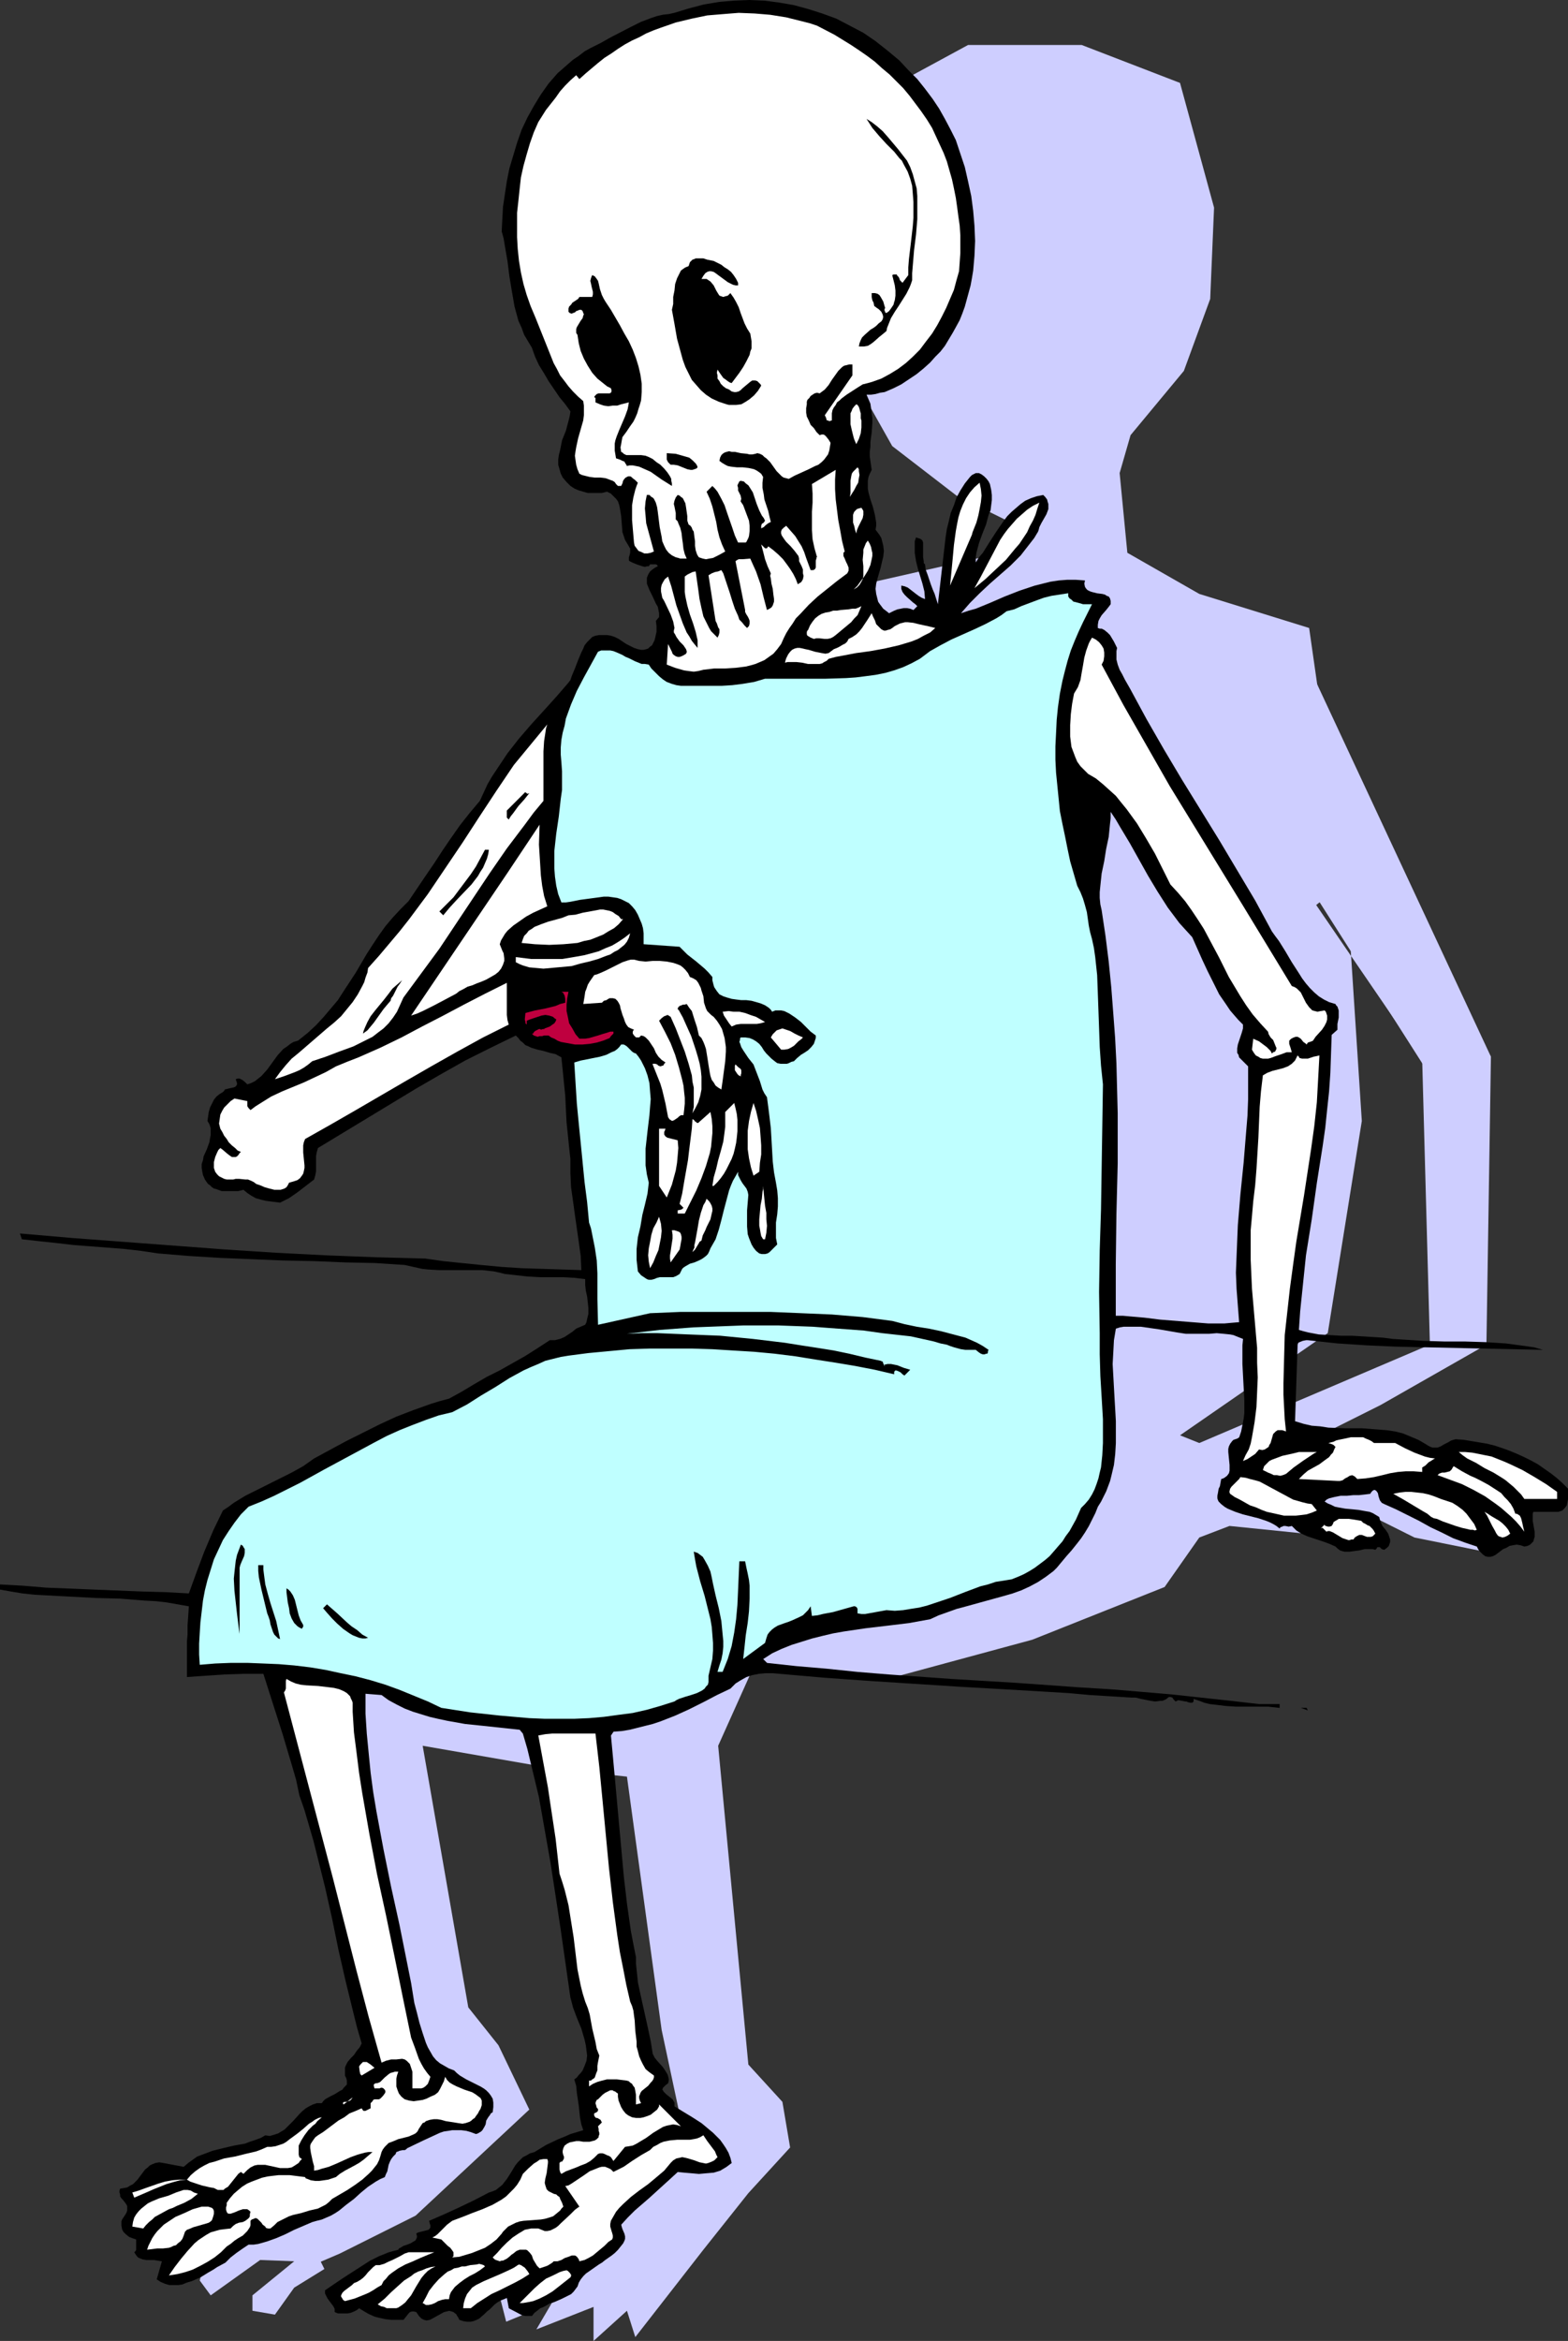
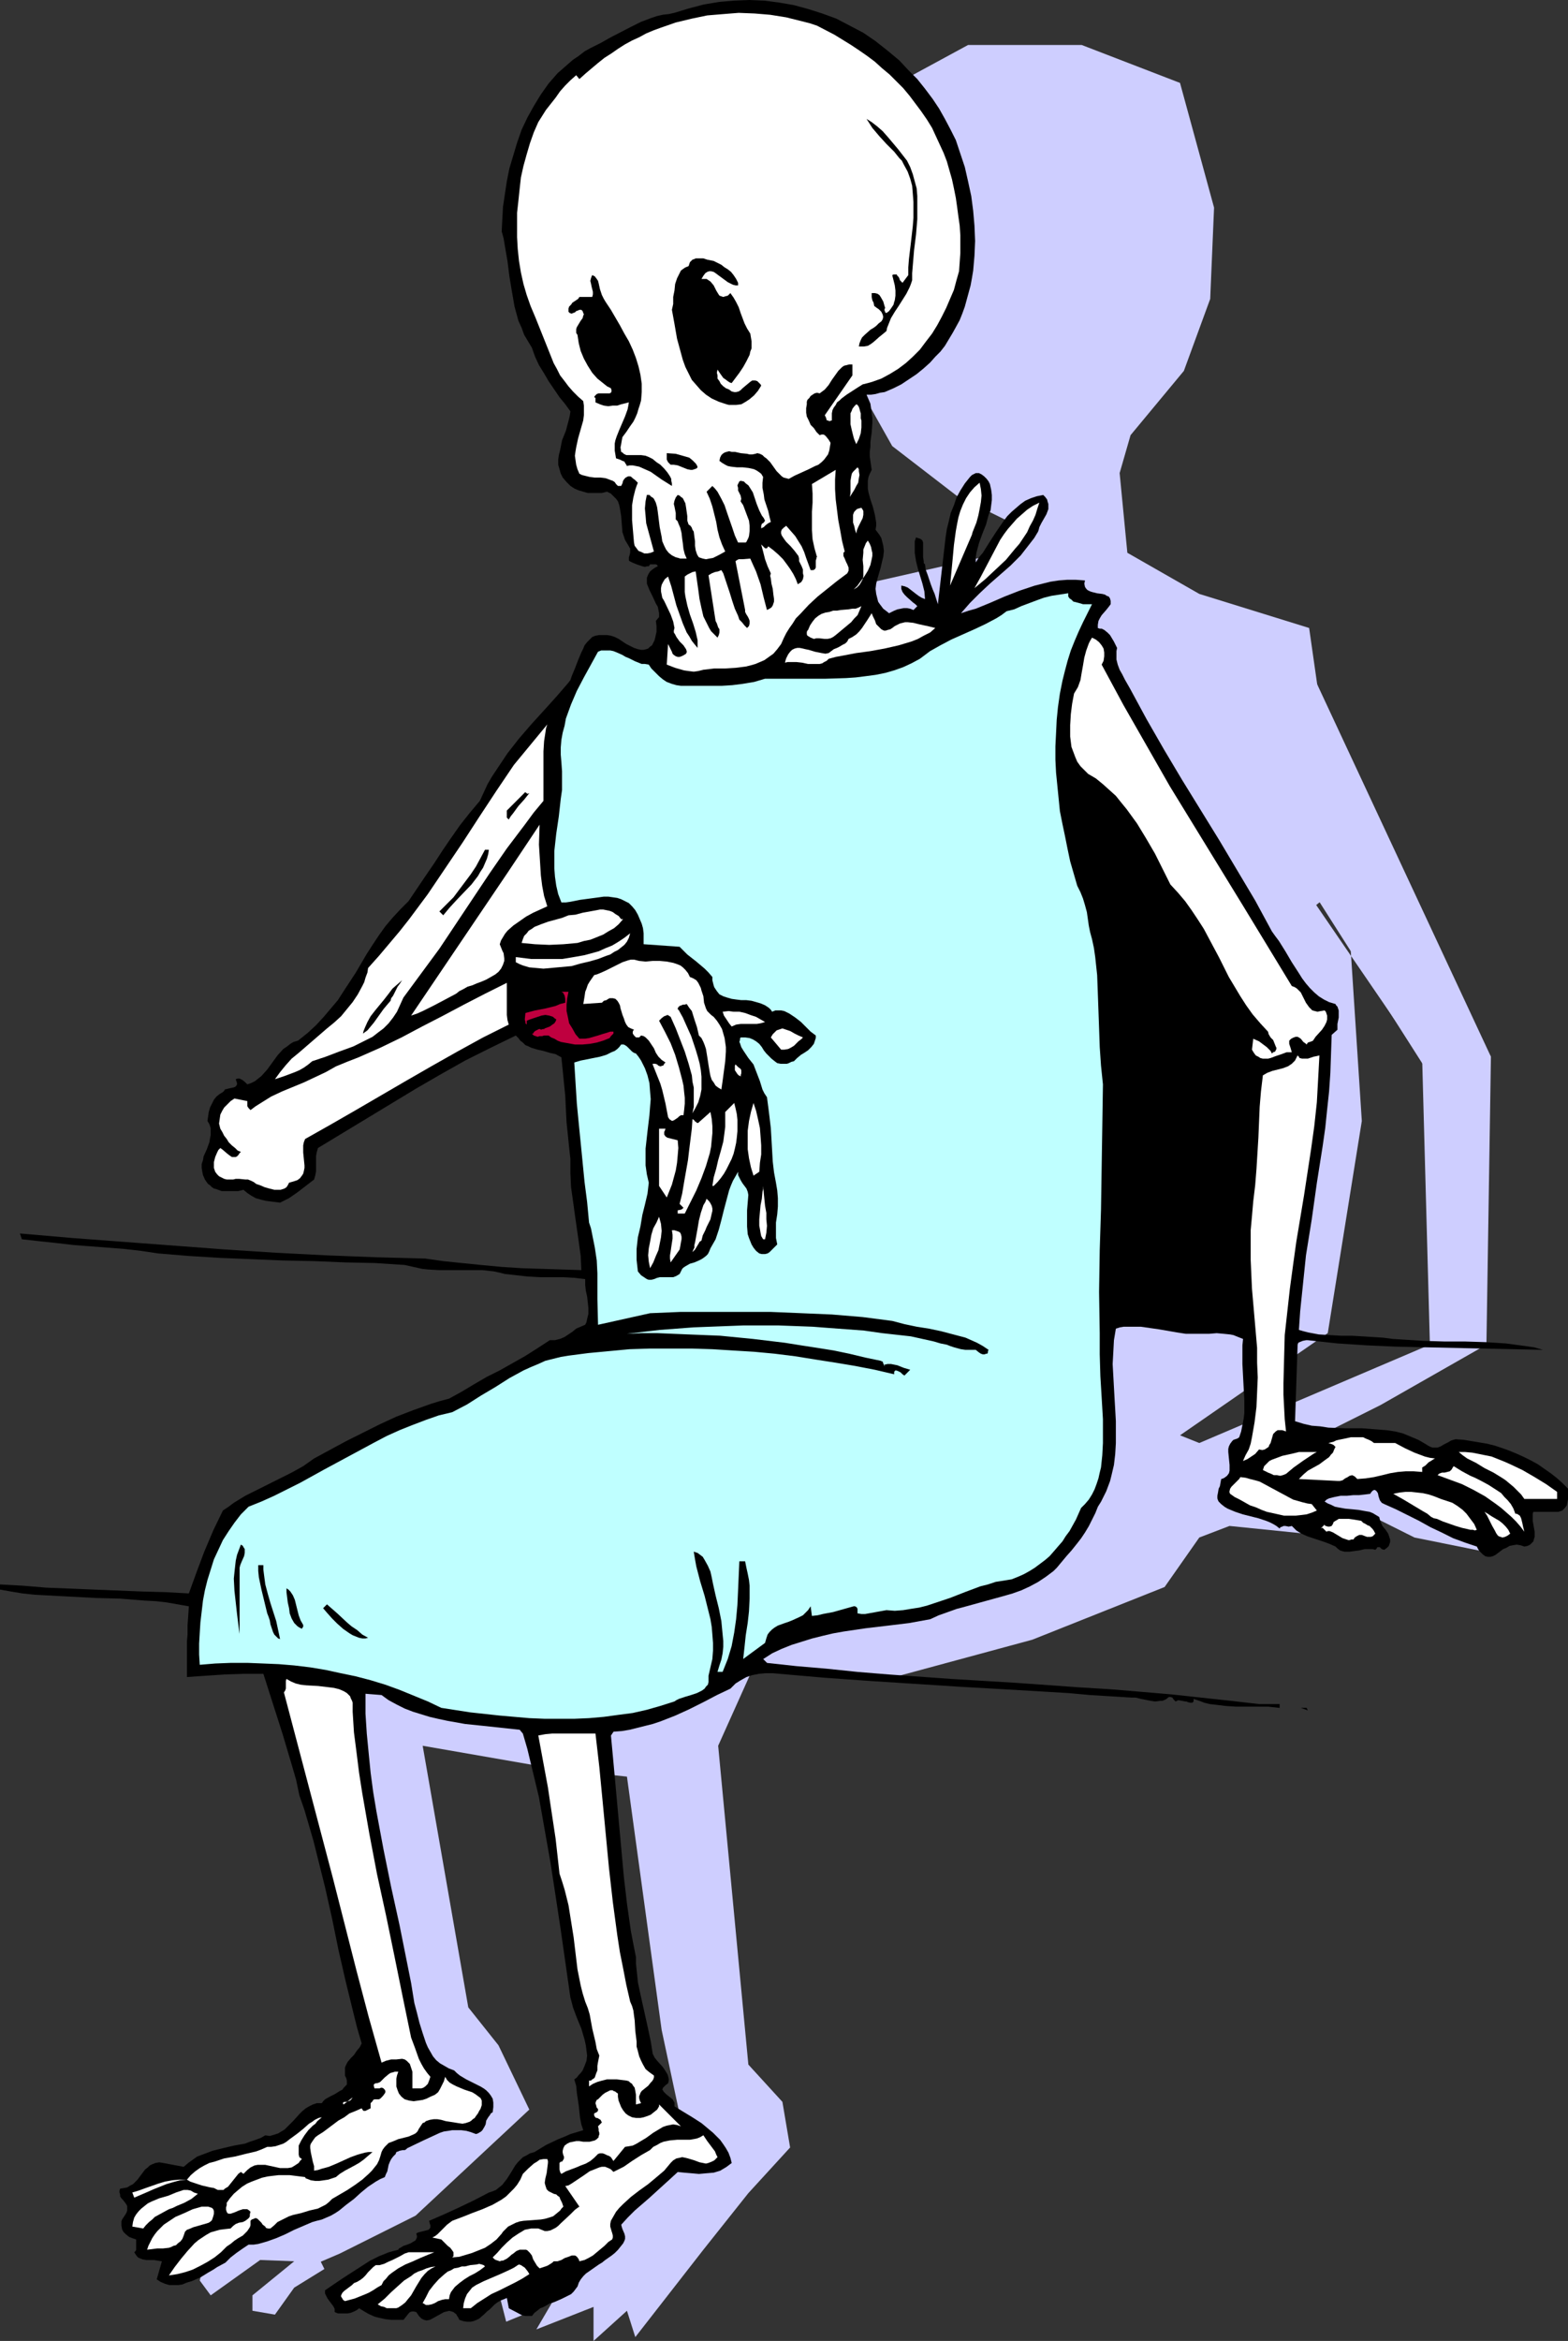
<svg xmlns="http://www.w3.org/2000/svg" xmlns:ns1="http://sodipodi.sourceforge.net/DTD/sodipodi-0.dtd" xmlns:ns2="http://www.inkscape.org/namespaces/inkscape" version="1.0" width="104.365mm" height="155.711mm" id="svg74" ns1:docname="Waited Too Long.wmf">
  <rect width="100%" height="100%" fill="#333333" stroke="none" />
  <ns1:namedview id="namedview74" pagecolor="#ffffff" bordercolor="#000000" borderopacity="0.25" ns2:showpageshadow="2" ns2:pageopacity="0.0" ns2:pagecheckerboard="0" ns2:deskcolor="#d1d1d1" ns2:document-units="mm" />
  <defs id="defs1">
    <pattern id="WMFhbasepattern" patternUnits="userSpaceOnUse" width="6" height="6" x="0" y="0" />
  </defs>
  <path style="fill:#ceceff;fill-opacity:1;fill-rule:evenodd;stroke:none" d="m 74.01,568.478 -10.504,8.564 v 3.878 l 5.656,0.97 4.848,-6.787 7.595,-4.686 -7.595,-15.19 -20.361,3.393 -3.393,14.705 2.747,3.717 12.443,-8.888 z" id="path1" />
  <path style="fill:#ceceff;fill-opacity:1;fill-rule:evenodd;stroke:none" d="m 81.282,404.301 16.483,87.098 6.787,37.004 -25.855,25.693 -16.159,10.18 16.159,5.171 6.787,-2.909 19.068,-9.534 28.602,-26.663 -7.757,-16.159 -7.595,-9.534 -11.473,-65.768 33.45,5.817 17.937,1.939 8.726,63.667 4.686,21.976 -23.754,28.602 -21.977,15.19 1.939,7.595 11.473,-4.686 -3.878,6.625 14.382,-5.656 v 8.564 l 8.403,-7.595 2.101,6.625 17.129,-21.976 11.312,-14.22 10.504,-11.473 -1.939,-11.473 -8.565,-9.372 -7.595,-80.149 8.565,-19.068 -62.86,-22.784 z" id="path2" />
  <path style="fill:#ceceff;fill-opacity:1;fill-rule:evenodd;stroke:none" d="m 189.227,419.814 35.228,1.939 35.228,-9.534 33.288,-13.25 8.726,-12.443 7.595,-2.909 19.068,1.939 16.159,-4.686 11.312,5.656 19.23,3.878 4.686,-13.412 -58.982,-10.503 26.502,-13.25 26.663,-15.19 1.131,-72.393 -33.45,-46.7 -10.504,8.564 26.663,38.943 1.939,71.585 -58.012,24.723 -4.848,-1.939 37.167,-25.693 8.565,-53.325 -3.717,-57.203 -9.534,-66.737 -27.633,-8.564 -18.099,-10.342 -1.939,-20.037 2.747,-9.534 13.412,-16.159 6.625,-18.098 0.97,-22.946 -8.565,-31.349 -24.724,-9.534 h -28.602 l -19.068,10.342 -10.019,72.716 10.019,17.775 16.159,12.443 15.351,7.595 -3.878,6.787 -36.359,8.241 -19.876,91.622 -20.038,104.873 -39.914,70.454 z" id="path3" />
  <path style="fill:#000000;fill-opacity:1;fill-rule:evenodd;stroke:none" d="m 240.453,35.227 1.131,3.393 1.131,3.393 0.808,3.555 0.808,3.717 0.485,3.717 0.323,3.717 0.162,3.878 -0.162,3.717 -0.323,3.717 -0.323,1.939 -0.323,1.778 -0.485,1.778 -0.485,1.778 -0.485,1.778 -0.646,1.778 -0.646,1.616 -0.97,1.778 -0.808,1.454 -0.97,1.616 -0.97,1.616 -1.131,1.454 -1.293,1.293 -1.293,1.454 -1.616,1.454 -1.778,1.454 -1.939,1.293 -1.939,1.293 -1.939,0.97 -2.262,0.97 -1.131,0.162 -1.131,0.323 -1.131,0.162 h -1.131 l 0.485,1.131 0.485,1.131 0.162,1.131 0.162,1.293 0.162,1.131 v 1.293 l -0.162,2.424 -0.162,1.131 -0.162,1.293 v 1.131 l -0.162,1.293 v 1.131 l 0.162,1.131 0.162,1.131 0.162,1.131 -0.485,0.97 -0.323,0.808 -0.162,0.97 v 0.97 0.97 l 0.162,0.97 0.485,1.778 0.646,1.939 0.485,1.939 0.162,0.97 0.162,0.97 v 0.808 l -0.162,0.97 0.485,0.646 0.485,0.646 0.485,0.808 0.162,0.646 0.323,1.293 0.162,1.293 -0.162,1.454 -0.323,1.293 -0.323,1.454 -0.808,2.747 -0.323,1.293 -0.162,1.293 0.162,1.293 0.323,1.293 0.162,0.646 0.323,0.485 0.485,0.646 0.485,0.646 0.646,0.485 0.808,0.646 1.293,-0.646 0.808,-0.323 0.808,-0.162 0.808,-0.162 h 0.808 l 0.808,0.162 0.808,0.323 0.97,-0.97 -0.485,-0.485 -0.646,-0.485 -1.454,-1.293 -0.646,-0.646 -0.485,-0.646 -0.323,-0.808 v -0.323 -0.485 l 0.808,0.162 0.808,0.323 0.646,0.485 1.454,1.131 0.646,0.485 0.808,0.485 0.808,0.323 -0.162,-1.939 -0.485,-1.939 -1.131,-3.717 -0.485,-1.939 -0.323,-2.101 v -0.97 -0.97 -0.97 l 0.323,-0.97 0.485,0.162 0.485,0.162 0.323,0.162 0.323,0.323 0.162,0.485 v 0.323 1.131 0.485 0.646 1.131 l 0.162,0.97 v 0.485 l 0.323,0.323 0.162,1.293 0.485,1.293 0.808,2.424 0.485,1.293 0.485,1.131 0.808,2.585 0.485,-4.201 0.485,-4.201 0.485,-4.201 0.485,-4.201 0.323,-2.101 0.485,-1.939 0.485,-2.101 0.808,-1.939 0.646,-1.939 0.97,-1.778 1.131,-1.778 1.293,-1.616 0.485,-0.485 0.323,-0.162 0.323,-0.162 0.323,-0.162 h 0.808 l 0.646,0.323 0.646,0.485 0.646,0.646 0.485,0.646 0.323,0.646 0.323,1.454 0.162,1.293 v 1.293 l -0.162,1.293 -0.162,1.293 -0.485,1.131 -0.646,2.424 -0.97,2.424 -0.808,2.262 -0.646,2.424 -0.162,1.131 v 1.293 l 0.808,-1.293 0.97,-1.131 1.616,-2.585 1.778,-2.747 1.778,-2.585 0.97,-1.293 1.131,-1.131 1.131,-0.97 1.131,-0.97 1.131,-0.808 1.454,-0.646 1.454,-0.485 1.616,-0.323 0.485,0.485 0.485,0.646 0.162,0.646 0.162,0.485 v 0.646 0.646 l -0.485,1.293 -0.646,1.131 -0.646,1.131 -0.485,0.97 -0.162,0.646 -0.162,0.485 -0.97,1.616 -1.131,1.454 -1.131,1.454 -1.131,1.454 -2.586,2.585 -2.586,2.262 -2.586,2.262 -2.586,2.424 -2.424,2.424 -1.131,1.293 -1.131,1.293 1.939,-0.646 1.778,-0.485 3.555,-1.454 3.717,-1.616 3.717,-1.454 1.939,-0.646 1.939,-0.646 1.939,-0.485 1.939,-0.485 2.101,-0.323 2.101,-0.162 h 2.262 l 2.262,0.162 -0.162,0.808 0.162,0.808 0.323,0.485 0.323,0.323 0.646,0.323 0.485,0.162 1.293,0.323 1.293,0.162 0.646,0.162 0.485,0.323 0.485,0.162 0.323,0.485 0.162,0.646 v 0.808 l -0.485,0.646 -0.646,0.808 -1.131,1.293 -0.485,0.808 -0.323,0.646 -0.162,0.97 v 0.808 l 0.485,0.162 h 0.485 l 0.646,0.323 0.808,0.646 0.646,0.646 0.97,1.616 0.808,1.616 -0.162,0.808 v 0.646 1.454 l 0.323,1.293 0.485,1.293 0.646,1.131 0.646,1.293 1.293,2.262 2.101,3.878 2.101,3.878 4.363,7.595 4.525,7.595 4.686,7.595 4.686,7.595 4.525,7.595 4.525,7.595 2.101,3.878 2.101,3.878 0.808,1.131 0.97,1.293 1.616,2.585 1.616,2.747 1.778,2.747 0.808,1.293 0.97,1.293 0.97,1.131 1.131,1.131 1.131,0.97 1.293,0.808 1.293,0.646 1.616,0.485 0.162,0.323 0.323,0.323 0.323,0.97 v 0.808 0.97 l -0.323,1.616 v 0.808 0.646 l -1.454,1.293 v 0.162 l -0.162,4.686 -0.162,4.686 -0.323,4.686 -0.485,4.525 -0.485,4.686 -0.646,4.525 -1.454,9.211 -1.293,9.211 -1.454,9.049 -0.485,4.686 -0.485,4.686 -0.485,4.686 -0.323,4.686 1.131,0.323 1.293,0.323 2.586,0.485 2.747,0.162 2.747,0.162 h 2.747 l 2.747,0.162 2.586,0.162 2.586,0.162 2.424,0.323 2.586,0.162 5.171,0.323 5.333,0.162 h 5.171 l 5.171,0.162 5.009,0.323 2.424,0.323 2.424,0.323 2.262,0.323 2.262,0.646 -7.433,-0.162 -7.433,-0.162 -14.705,-0.323 -7.433,-0.162 -7.272,-0.323 -7.433,-0.485 -7.433,-0.808 h -0.485 l -0.808,0.162 -0.808,0.323 -0.323,0.162 -0.162,0.485 -0.646,19.229 2.101,0.646 2.101,0.485 2.101,0.162 2.101,0.323 4.201,0.162 h 2.101 2.101 l 4.201,0.323 2.101,0.162 2.101,0.323 1.939,0.485 1.939,0.808 1.939,0.808 1.939,1.131 0.485,0.323 0.646,0.323 0.485,0.162 h 0.485 0.808 l 0.808,-0.323 0.808,-0.485 0.97,-0.485 0.808,-0.485 1.131,-0.323 2.101,0.162 1.939,0.323 1.939,0.323 1.939,0.323 1.939,0.485 1.939,0.646 1.778,0.646 1.939,0.808 1.778,0.808 1.616,0.808 1.778,0.97 1.616,1.131 1.616,1.131 1.454,1.131 1.454,1.293 1.454,1.454 v 0.808 0.97 0.808 l -0.162,0.808 -0.162,0.808 -0.485,0.646 -0.323,0.323 -0.323,0.323 -0.485,0.162 -0.485,0.162 h -6.302 l -0.162,0.485 v 0.646 1.131 l 0.485,2.747 v 0.646 0.646 l -0.162,0.485 -0.162,0.646 -0.323,0.323 -0.485,0.485 -0.646,0.323 -0.808,0.162 -0.485,-0.162 -0.485,-0.162 -0.97,-0.162 -0.97,0.162 -0.808,0.162 -0.808,0.485 -0.808,0.323 -0.646,0.485 -1.293,0.97 -0.646,0.323 -0.646,0.162 h -0.646 l -0.646,-0.162 -0.646,-0.485 -0.323,-0.323 -0.485,-0.485 -0.323,-0.485 -0.323,-0.646 -2.909,-0.97 -3.07,-1.131 -2.909,-1.454 -2.747,-1.293 -2.909,-1.616 -2.909,-1.454 -2.909,-1.454 -2.909,-1.293 -0.323,-0.162 -0.323,-0.162 -0.485,-0.646 -0.323,-0.97 -0.162,-0.808 -0.323,-0.485 -0.162,-0.162 -0.323,-0.162 h -0.162 l -0.323,0.162 -0.323,0.323 -0.323,0.485 -1.293,0.162 -1.454,0.162 h -1.454 l -1.616,0.162 h -1.616 l -1.616,0.323 -0.646,0.162 -0.646,0.162 -0.646,0.323 -0.485,0.485 0.808,0.485 0.808,0.323 0.97,0.485 0.808,0.162 1.778,0.323 1.778,0.162 1.616,0.162 1.778,0.323 0.97,0.162 0.808,0.323 0.808,0.485 0.808,0.485 0.162,0.646 0.162,0.485 0.485,1.131 0.808,0.97 0.646,0.97 0.323,0.97 0.162,0.485 v 0.646 l -0.162,0.485 -0.162,0.485 -0.485,0.485 -0.646,0.485 -0.646,-0.162 -0.485,-0.485 h -0.323 -0.323 l -0.162,0.323 -0.323,0.323 -0.646,-0.162 h -0.646 -1.454 l -1.293,0.323 -1.293,0.162 -1.131,0.162 h -0.646 -0.646 l -0.646,-0.162 -0.485,-0.162 -0.646,-0.485 -0.485,-0.485 -1.454,-0.646 -1.293,-0.485 -1.454,-0.485 -1.454,-0.485 -1.454,-0.485 -1.454,-0.646 -1.293,-0.808 -0.485,-0.485 -0.646,-0.646 -0.808,0.162 -0.808,-0.162 h -0.485 l -0.323,0.162 -0.485,0.162 -0.162,0.323 -0.808,-0.646 -0.808,-0.485 -0.97,-0.485 -0.808,-0.323 -1.939,-0.646 -1.939,-0.485 -1.939,-0.485 -1.939,-0.646 -1.939,-0.808 -0.808,-0.485 -0.808,-0.646 -0.323,-0.323 -0.323,-0.323 -0.162,-0.323 -0.162,-0.485 v -0.646 l 0.162,-0.808 0.162,-0.97 0.323,-0.646 0.162,-0.97 0.162,-0.808 0.485,-0.162 0.323,-0.162 0.646,-0.485 0.485,-0.646 0.162,-0.646 v -0.808 -0.646 l -0.162,-1.616 -0.162,-1.616 v -0.808 l 0.162,-0.646 0.323,-0.646 0.485,-0.646 0.323,-0.323 0.485,-0.162 0.485,-0.162 0.485,-0.323 0.485,-1.454 0.323,-1.616 0.323,-1.616 0.162,-1.454 v -3.07 l -0.162,-3.07 -0.323,-6.14 v -3.07 -1.616 l 0.162,-1.616 -0.808,-0.323 -0.808,-0.323 -0.808,-0.323 -0.808,-0.162 -1.616,-0.162 -1.778,-0.162 -1.939,0.162 h -0.808 -0.97 -1.939 -2.101 l -2.101,-0.323 -4.686,-0.808 -2.262,-0.323 -2.262,-0.323 h -2.262 -1.131 -0.97 l -0.97,0.162 -0.97,0.323 -0.485,2.909 -0.162,3.07 -0.162,2.909 0.162,2.909 0.323,5.817 0.162,2.747 0.162,2.909 v 2.747 2.747 l -0.162,2.747 -0.323,2.747 -0.646,2.747 -0.323,1.293 -0.485,1.293 -0.485,1.293 -0.646,1.293 -0.646,1.293 -0.808,1.293 -0.646,1.616 -0.808,1.616 -0.808,1.616 -0.97,1.616 -0.97,1.454 -1.131,1.454 -1.293,1.616 -1.293,1.454 -0.808,0.97 -0.808,0.97 -0.808,0.97 -0.808,0.808 -1.939,1.454 -1.939,1.293 -2.101,1.131 -2.101,0.97 -2.262,0.808 -2.262,0.646 -9.372,2.585 -2.424,0.646 -2.262,0.808 -2.262,0.808 -2.101,0.97 -5.333,0.97 -5.333,0.646 -5.494,0.646 -5.494,0.808 -2.747,0.485 -2.747,0.646 -2.586,0.646 -2.586,0.808 -2.586,0.808 -2.424,0.97 -2.424,1.131 -2.262,1.454 0.97,0.97 7.433,0.808 7.595,0.646 7.757,0.808 7.918,0.646 15.836,1.131 8.08,0.485 8.08,0.485 15.836,1.131 7.918,0.485 7.757,0.646 7.595,0.646 7.433,0.808 7.433,0.808 7.11,0.808 h 5.171 v 0.97 l -2.909,-0.323 h -2.747 -2.747 -2.586 l -2.586,-0.162 -2.586,-0.323 -1.454,-0.162 -1.293,-0.323 -1.293,-0.485 -1.454,-0.485 v 0.323 0.323 l -0.162,0.162 -0.162,0.162 h -0.485 l -0.646,-0.162 -0.323,-0.162 h -0.323 l -0.808,-0.162 -0.97,-0.162 -0.323,0.162 -0.323,0.162 -0.485,-0.485 -0.323,-0.485 -0.485,-0.162 h -0.323 l -0.323,0.162 -0.323,0.323 -0.646,0.323 -0.485,0.162 h -0.485 l -1.293,0.162 -1.131,-0.162 -2.424,-0.485 -1.293,-0.323 h -0.97 l -5.171,-0.323 -5.333,-0.323 -5.333,-0.485 -5.333,-0.323 -10.988,-0.646 -11.312,-0.646 -22.623,-1.454 -11.312,-0.808 -11.15,-0.97 -1.778,-0.162 h -1.778 l -1.778,0.162 -1.616,0.323 -1.454,0.485 -1.454,0.808 -1.293,0.808 -0.646,0.646 -0.646,0.646 -3.393,1.616 -3.393,1.778 -3.555,1.778 -3.555,1.616 -3.717,1.454 -1.939,0.646 -1.939,0.485 -1.939,0.485 -1.939,0.485 -1.939,0.323 -2.101,0.162 -0.646,0.97 0.646,6.948 0.646,7.11 1.293,14.22 0.646,7.11 0.808,6.948 0.97,6.787 0.646,3.393 0.646,3.232 v 1.616 l 0.162,1.616 0.323,3.07 0.646,3.07 0.646,2.909 0.646,2.909 0.646,2.909 0.646,3.07 0.485,3.07 0.485,0.97 0.646,0.808 1.454,1.616 0.646,0.97 0.485,0.808 0.162,0.485 0.162,0.646 v 0.485 l -0.162,0.646 -0.646,0.485 -0.323,0.323 -0.323,0.323 -0.162,0.485 0.162,0.162 0.162,0.323 0.646,0.646 0.808,0.646 0.808,0.646 0.162,0.323 0.323,0.485 v 0.485 0.485 l 4.525,2.747 2.262,1.454 1.939,1.616 0.97,0.808 0.97,0.97 0.808,0.808 0.808,1.131 0.646,0.97 0.646,1.131 0.485,1.293 0.323,1.293 -0.646,0.485 -0.646,0.485 -0.808,0.485 -0.808,0.485 -1.616,0.485 -1.939,0.162 -1.778,0.162 -1.778,-0.162 -1.939,-0.162 -1.616,-0.162 -1.939,1.778 -1.778,1.616 -1.778,1.616 -1.778,1.616 -3.555,3.07 -1.778,1.778 -1.616,1.778 0.162,0.646 0.162,0.485 0.485,1.131 0.162,0.646 v 0.646 l -0.162,0.485 -0.323,0.646 -0.646,0.808 -0.646,0.808 -0.808,0.808 -0.808,0.646 -1.616,1.131 -0.808,0.646 -0.808,0.485 -1.616,1.131 -1.616,1.131 -0.646,0.646 -0.646,0.808 -0.485,0.808 -0.323,0.97 -0.485,0.646 -0.485,0.646 -0.646,0.646 -0.646,0.323 -1.616,0.808 -1.454,0.646 -1.616,0.646 -1.616,0.808 -0.808,0.323 -0.808,0.646 -0.646,0.485 -0.646,0.808 h -0.808 -0.808 l -0.808,-0.162 -0.646,-0.323 -2.747,-1.454 -0.485,-2.585 -0.808,0.323 -0.808,0.323 -0.808,0.485 -0.646,0.485 -1.293,1.293 -0.646,0.485 -0.646,0.646 -1.293,1.131 -0.646,0.323 -0.808,0.323 -0.808,0.162 h -0.808 l -0.97,-0.162 -0.97,-0.323 -0.323,-0.646 -0.323,-0.485 -0.162,-0.323 -0.485,-0.323 -0.162,-0.162 -0.485,-0.162 -0.646,-0.162 -0.646,0.162 -0.646,0.162 -1.454,0.808 -1.454,0.808 -0.646,0.323 -0.808,0.162 -0.646,-0.162 -0.646,-0.323 -0.323,-0.323 -0.323,-0.323 -0.323,-0.485 -0.323,-0.485 -0.646,-0.162 h -0.485 l -0.485,0.162 -0.323,0.323 -0.646,0.808 -0.646,0.808 h -1.616 -1.454 l -1.454,-0.162 -1.454,-0.323 -1.293,-0.323 -1.454,-0.646 -1.131,-0.646 -1.293,-0.808 -0.646,0.485 -0.646,0.323 -0.808,0.323 -0.808,0.162 H 86.615 85.807 84.999 l -0.808,-0.323 v -0.323 -0.485 l -0.323,-0.646 -0.485,-0.646 -0.97,-1.293 -0.323,-0.646 -0.323,-0.646 v -0.485 -0.323 l 4.525,-3.07 4.525,-2.909 2.262,-1.454 2.262,-1.131 2.424,-0.97 1.131,-0.323 1.293,-0.323 0.162,-0.323 0.323,-0.162 0.808,-0.485 0.97,-0.323 0.808,-0.323 0.808,-0.485 0.323,-0.162 0.162,-0.162 0.162,-0.323 0.162,-0.323 v -0.485 l -0.162,-0.485 0.162,-0.162 0.323,-0.162 0.646,-0.162 1.293,-0.323 0.646,-0.162 0.162,-0.162 0.162,-0.162 0.162,-0.323 v -0.485 l -0.162,-0.485 -0.162,-0.646 3.717,-1.616 3.878,-1.778 3.717,-1.778 3.717,-1.939 0.97,-0.323 0.808,-0.323 0.808,-0.646 0.808,-0.646 0.485,-0.646 0.646,-0.808 1.131,-1.778 0.97,-1.616 0.646,-0.808 0.646,-0.646 0.646,-0.646 0.97,-0.485 0.808,-0.485 1.131,-0.323 2.909,-1.778 3.07,-1.454 1.616,-0.646 1.454,-0.646 1.616,-0.485 1.616,-0.485 -0.485,-1.454 -0.323,-1.616 -0.323,-3.07 -0.485,-3.232 -0.162,-1.778 -0.485,-1.616 0.646,-0.485 0.485,-0.646 0.485,-0.485 0.485,-0.646 0.485,-1.131 0.485,-1.293 0.162,-1.293 -0.162,-1.293 -0.162,-1.293 -0.323,-1.454 -0.808,-2.747 -1.131,-2.747 -0.97,-2.585 -0.323,-1.293 -0.323,-1.131 -2.424,-16.967 -1.293,-8.564 -1.293,-8.403 -1.454,-8.241 -1.454,-8.241 -0.97,-4.04 -0.97,-4.04 -0.97,-4.04 -1.131,-3.878 -0.808,-0.97 -4.525,-0.485 -4.525,-0.485 -4.686,-0.485 -4.525,-0.808 -2.262,-0.485 -2.101,-0.485 -2.101,-0.646 -2.101,-0.646 -2.101,-0.808 -1.939,-0.97 -2.101,-1.131 -1.778,-1.293 -4.04,-0.323 v 5.009 l 0.323,5.009 0.485,5.009 0.485,4.848 0.646,4.848 0.808,4.848 1.778,9.534 1.939,9.534 2.101,9.534 1.939,9.695 0.97,4.848 0.808,5.009 0.646,2.424 0.646,2.585 0.808,2.585 0.808,2.424 0.485,1.131 0.646,1.131 0.646,1.131 0.808,0.97 0.97,0.808 1.131,0.646 1.131,0.646 1.293,0.485 0.646,0.646 0.808,0.646 0.808,0.485 0.808,0.485 1.939,0.97 1.616,0.808 0.808,0.485 0.646,0.485 0.646,0.646 0.485,0.646 0.485,0.808 0.162,0.97 v 1.131 l -0.162,1.293 -0.485,0.323 -0.162,0.323 -0.485,0.646 -0.485,0.808 -0.162,0.97 -0.323,0.646 -0.485,0.808 -0.323,0.323 -0.808,0.485 -0.485,0.162 -1.293,-0.485 -1.131,-0.323 -1.293,-0.162 h -1.131 -1.131 l -0.97,0.162 -1.131,0.162 -0.97,0.323 -2.101,0.97 -2.101,0.97 -4.04,1.939 -0.323,0.323 -0.323,0.162 h -0.485 l -0.808,0.162 -0.323,0.162 -0.485,0.162 -0.162,0.485 -0.646,0.646 -0.485,0.646 -0.323,0.646 -0.323,0.808 -0.323,1.616 -0.323,0.646 -0.323,0.808 -1.131,0.485 -1.131,0.646 -1.939,1.293 -1.778,1.454 -1.778,1.616 -1.939,1.454 -1.778,1.454 -0.97,0.646 -1.131,0.646 -1.131,0.485 -1.131,0.485 -1.293,0.323 -1.131,0.323 -2.262,0.97 -2.262,0.97 -2.262,1.131 -2.262,0.97 -2.262,0.808 -1.131,0.323 -1.131,0.323 -1.131,0.162 h -1.293 l -1.454,0.97 -1.616,1.131 -1.454,1.131 -1.293,1.293 -2.101,1.131 -0.97,0.646 -1.131,0.646 -2.101,1.293 -2.262,0.97 -1.131,0.323 -1.131,0.485 -1.131,0.162 H 43.792 42.661 l -1.131,-0.323 -1.131,-0.485 -0.97,-0.646 1.293,-4.525 -0.97,-0.162 -0.97,-0.162 h -1.939 l -0.97,-0.162 -0.808,-0.323 -0.323,-0.162 -0.323,-0.323 -0.323,-0.485 -0.323,-0.485 0.323,-0.323 0.162,-0.323 v -0.97 -0.808 -0.808 l -0.97,-0.323 -0.808,-0.323 -0.808,-0.646 -0.646,-0.646 -0.323,-0.646 -0.162,-0.97 v -0.485 -0.485 l 0.162,-0.485 0.323,-0.485 0.323,-0.485 0.323,-0.485 0.162,-0.323 0.162,-0.485 v -0.646 -0.485 l -0.162,-0.323 -0.323,-0.485 -0.646,-0.808 -0.323,-0.323 -0.323,-0.485 v -0.485 l -0.162,-0.485 v -0.485 l 0.162,-0.485 0.97,-0.162 0.808,-0.162 0.808,-0.485 0.646,-0.323 0.646,-0.646 0.485,-0.485 0.97,-1.293 0.97,-1.293 0.646,-0.485 0.485,-0.485 0.646,-0.323 0.808,-0.323 0.97,-0.162 0.97,0.162 5.171,0.97 1.131,-0.97 1.131,-0.808 1.131,-0.808 1.293,-0.485 1.293,-0.485 1.293,-0.485 2.586,-0.646 2.747,-0.646 2.747,-0.485 1.293,-0.485 1.454,-0.485 1.293,-0.485 1.131,-0.646 1.131,0.162 1.131,-0.323 0.97,-0.323 0.808,-0.485 0.808,-0.485 0.808,-0.808 1.454,-1.454 1.454,-1.616 0.808,-0.808 0.808,-0.646 0.808,-0.485 0.97,-0.485 0.97,-0.323 h 1.293 l 0.323,-0.485 0.485,-0.485 1.131,-0.646 1.293,-0.646 1.293,-0.808 0.646,-0.323 0.323,-0.485 0.485,-0.485 0.323,-0.323 v -0.485 -0.485 l -0.162,-0.646 -0.323,-0.646 v -0.646 -0.646 -0.646 l 0.162,-0.485 0.485,-0.97 0.808,-0.97 0.808,-0.808 0.646,-0.97 0.808,-0.97 0.485,-0.97 -1.131,-3.878 -0.97,-3.878 -1.939,-7.918 -1.778,-7.756 -1.616,-7.918 -1.778,-7.918 -1.939,-7.756 -0.97,-3.878 -1.131,-3.878 -1.131,-3.878 -1.293,-3.717 -0.808,-3.878 -1.131,-3.878 -2.262,-7.595 -2.424,-7.595 -2.424,-7.595 H 63.83 61.244 l -4.686,0.162 -4.848,0.323 -4.686,0.323 v -2.424 -2.101 -4.363 l 0.162,-1.939 v -2.262 l 0.162,-2.262 0.162,-2.424 -2.747,-0.485 -2.747,-0.485 -2.747,-0.323 -3.07,-0.162 -5.979,-0.485 -6.141,-0.162 L 17.775,401.392 11.635,401.069 8.726,400.908 5.656,400.584 2.747,400.1 0,399.615 v -1.293 l 5.817,0.323 5.817,0.485 24.078,0.97 5.979,0.162 5.817,0.323 1.939,-5.333 1.939,-5.171 2.262,-5.333 2.424,-5.009 1.454,-0.97 1.293,-0.97 2.909,-1.778 2.909,-1.454 2.909,-1.454 5.817,-2.909 2.909,-1.616 2.747,-1.939 8.08,-4.363 4.201,-2.101 4.201,-2.101 4.201,-1.939 4.201,-1.616 4.525,-1.616 2.101,-0.646 2.424,-0.646 3.232,-1.778 3.232,-1.939 3.07,-1.778 3.232,-1.616 6.302,-3.555 3.07,-1.939 3.232,-2.101 h 0.808 0.485 l 1.293,-0.323 1.131,-0.485 0.97,-0.646 0.97,-0.646 0.97,-0.808 1.131,-0.485 1.131,-0.485 0.323,-0.646 0.162,-0.808 0.323,-1.293 v -1.454 l -0.162,-1.454 -0.162,-1.454 -0.323,-1.454 -0.162,-1.454 v -1.454 l -2.747,-0.323 -2.909,-0.162 h -5.817 l -2.909,-0.162 -2.909,-0.323 -2.909,-0.323 -1.293,-0.323 -1.454,-0.323 -2.909,-0.323 h -2.747 -2.747 -2.747 -2.747 l -2.747,-0.162 -1.454,-0.162 -1.454,-0.323 -1.454,-0.323 -1.454,-0.323 -7.433,-0.485 -7.595,-0.162 -7.757,-0.323 -7.918,-0.162 -7.757,-0.323 -7.918,-0.323 -7.918,-0.485 -7.757,-0.646 -4.363,-0.646 -4.201,-0.485 -8.403,-0.646 -4.201,-0.323 -4.201,-0.485 -4.525,-0.485 -4.363,-0.485 -0.485,-1.454 13.089,1.131 12.928,0.97 12.928,0.97 12.928,0.97 12.604,0.808 12.604,0.646 12.604,0.485 12.281,0.323 2.262,0.323 2.262,0.323 4.686,0.485 4.848,0.485 5.171,0.485 5.009,0.323 5.171,0.162 5.009,0.162 4.848,0.162 -0.162,-3.555 -0.485,-3.555 -0.485,-3.393 -0.485,-3.393 -0.485,-3.555 -0.485,-3.393 -0.162,-3.555 v -1.778 -1.778 l -0.323,-2.909 -0.323,-3.232 -0.323,-3.07 -0.162,-3.232 -0.162,-3.393 -0.323,-3.232 -0.323,-3.232 -0.323,-3.232 -1.454,-0.808 -1.454,-0.323 -1.616,-0.485 -1.454,-0.323 -1.616,-0.485 -0.646,-0.323 -0.808,-0.323 -0.646,-0.646 -0.646,-0.485 -0.485,-0.646 -0.646,-0.646 -6.302,3.07 -6.464,3.232 -6.302,3.555 -6.141,3.555 -12.281,7.433 -12.281,7.433 -0.323,1.131 -0.162,0.97 v 3.717 l -0.162,0.97 -0.323,1.131 -2.101,1.616 -2.101,1.616 -2.101,1.454 -2.262,1.131 -2.586,-0.323 -1.131,-0.162 -1.293,-0.323 -1.131,-0.323 -1.131,-0.646 -0.97,-0.646 -0.97,-0.808 -1.293,0.323 h -1.454 -1.293 -1.454 l -1.293,-0.485 -0.646,-0.162 -0.485,-0.323 -0.485,-0.485 -0.485,-0.323 -0.485,-0.646 -0.323,-0.485 -0.485,-1.131 -0.162,-0.808 -0.162,-0.97 v -0.97 l 0.323,-0.97 0.162,-0.97 0.808,-1.778 0.646,-1.778 0.162,-0.97 0.162,-0.808 v -0.97 -0.808 l -0.323,-0.97 -0.485,-0.808 0.162,-1.131 0.162,-1.131 0.323,-1.131 0.485,-0.97 0.485,-0.97 0.646,-0.808 0.808,-0.646 0.808,-0.485 0.323,-0.323 0.162,-0.323 0.646,-0.162 0.646,-0.162 0.808,-0.162 0.485,-0.162 0.162,-0.162 0.162,-0.162 0.162,-0.323 v -0.323 l -0.162,-0.485 -0.162,-0.485 0.485,-0.162 h 0.485 l 0.323,0.162 0.323,0.162 0.646,0.485 0.646,0.646 0.97,-0.323 0.97,-0.485 0.808,-0.646 0.808,-0.646 1.454,-1.616 1.293,-1.778 1.293,-1.778 1.454,-1.616 0.97,-0.646 0.808,-0.646 0.808,-0.485 1.131,-0.323 2.424,-1.939 2.101,-1.939 1.939,-2.101 1.778,-2.101 1.778,-2.101 1.454,-2.262 3.07,-4.686 2.747,-4.686 1.454,-2.262 1.616,-2.424 1.616,-2.262 1.778,-2.101 1.939,-2.101 2.101,-2.101 4.363,-6.464 2.101,-3.07 2.101,-3.232 2.101,-3.07 2.262,-3.232 2.424,-3.07 2.586,-3.07 0.97,-2.101 0.97,-2.101 1.131,-1.939 1.293,-1.939 1.293,-1.939 1.293,-1.939 2.909,-3.717 3.07,-3.555 3.232,-3.555 3.07,-3.393 3.07,-3.555 0.485,-0.646 0.323,-0.97 0.808,-1.939 0.808,-2.101 0.808,-1.939 0.485,-0.97 0.323,-0.808 0.646,-0.808 0.646,-0.646 0.646,-0.646 0.808,-0.323 0.97,-0.162 h 0.97 0.97 l 0.97,0.162 0.97,0.323 0.97,0.485 0.97,0.646 0.97,0.646 0.97,0.485 0.97,0.485 0.97,0.323 0.808,0.162 h 0.646 l 0.646,-0.162 0.485,-0.162 0.485,-0.485 0.485,-0.323 0.323,-0.646 0.323,-0.646 0.162,-0.646 0.323,-1.454 v -1.454 l -0.162,-1.293 0.808,-0.97 v -0.97 l -0.162,-0.808 -0.162,-0.808 -0.485,-0.808 -0.808,-1.778 -0.808,-1.616 -0.323,-0.808 -0.323,-0.808 v -0.808 -0.646 l 0.323,-0.808 0.485,-0.808 0.808,-0.646 0.485,-0.323 0.646,-0.323 -0.162,-0.323 -0.323,-0.162 h -0.485 -0.485 -0.485 l -0.323,0.485 h -0.485 l -0.485,0.162 -0.646,-0.162 -1.454,-0.485 -1.131,-0.485 -0.323,-0.162 -0.323,-0.162 -0.162,-0.162 v -0.162 -0.646 l 0.162,-0.485 0.162,-0.646 v -0.646 -0.485 l -0.162,-0.162 -0.162,-0.323 -0.485,-0.808 -0.485,-0.808 -0.323,-0.97 -0.323,-0.97 -0.162,-1.939 -0.162,-2.101 -0.323,-1.939 -0.162,-0.808 -0.323,-0.97 -0.485,-0.646 -0.646,-0.646 -0.646,-0.646 -0.97,-0.485 -1.293,0.323 h -1.131 -1.293 -1.131 l -1.131,-0.323 -1.131,-0.323 -1.131,-0.485 -0.97,-0.646 -0.485,-0.485 -0.485,-0.485 -0.97,-1.131 -0.485,-0.97 -0.323,-1.131 -0.323,-1.131 v -1.293 l 0.162,-1.131 0.323,-1.293 0.485,-2.424 0.97,-2.424 0.646,-2.424 0.323,-1.293 0.162,-1.131 -1.293,-1.778 -1.454,-1.777 -2.747,-4.04 -1.131,-1.939 -1.293,-2.101 -0.97,-2.101 -0.808,-2.262 -0.97,-1.616 -0.97,-1.616 -0.646,-1.778 -0.808,-1.778 -0.485,-1.778 -0.485,-1.778 -0.646,-3.717 -0.646,-3.878 -0.485,-3.878 -0.646,-3.717 -0.323,-1.939 -0.485,-1.778 0.162,-3.07 0.162,-3.07 0.485,-3.232 0.485,-3.232 0.646,-3.232 0.97,-3.232 0.97,-3.232 1.131,-3.232 1.454,-3.07 1.616,-2.909 1.778,-2.909 1.939,-2.747 1.131,-1.293 1.131,-1.293 1.293,-1.131 1.293,-1.131 1.293,-1.131 1.454,-0.97 1.454,-1.131 1.454,-0.808 2.586,-1.293 2.586,-1.454 5.009,-2.585 2.586,-1.293 2.586,-0.97 1.454,-0.485 1.454,-0.323 1.454,-0.162 1.454,-0.323 3.717,-1.131 3.717,-0.97 3.878,-0.646 3.717,-0.323 L 188.581,0 l 3.717,0.162 3.717,0.485 3.717,0.646 3.555,0.97 3.555,1.131 3.555,1.293 3.393,1.778 3.393,1.778 3.07,2.101 3.07,2.424 2.909,2.424 2.262,2.424 2.262,2.262 1.939,2.424 1.939,2.585 1.616,2.424 1.454,2.585 1.454,2.747 z" id="path4" />
  <path style="fill:#ffffff;fill-opacity:1;fill-rule:evenodd;stroke:none" d="m 234.474,32.157 0.97,2.101 0.97,2.101 0.97,2.101 0.808,2.101 0.646,2.262 0.646,2.262 0.485,2.262 0.485,2.424 0.323,2.262 0.323,2.424 0.323,2.262 0.162,2.424 v 2.262 2.262 l -0.162,2.262 -0.162,2.262 -0.646,2.262 -0.646,2.424 -0.97,2.262 -0.97,2.262 -1.131,2.262 -1.131,2.101 -1.293,2.101 -1.616,2.101 -1.454,1.939 -1.778,1.778 -1.778,1.616 -1.939,1.454 -2.101,1.293 -2.101,1.131 -2.262,0.808 -1.131,0.323 -1.293,0.323 -1.293,0.808 -2.747,1.778 -1.293,0.97 -0.485,0.485 -0.646,0.485 -0.323,0.646 -0.485,0.646 -0.323,0.646 -0.162,0.808 v 0.97 0.808 l -0.485,0.162 h -0.323 l -0.162,-0.162 h -0.323 l -0.162,-0.646 -0.162,-0.323 -0.162,-0.323 6.949,-10.019 v -2.747 h -0.808 l -0.646,0.162 -0.646,0.162 -0.485,0.323 -0.485,0.485 -0.485,0.485 -0.808,1.131 -0.808,1.131 -0.808,1.293 -0.97,1.131 -0.646,0.485 -0.646,0.485 -0.646,-0.162 -0.646,0.162 -0.485,0.323 -0.485,0.323 -0.323,0.485 -0.485,0.485 -0.162,0.485 v 0.646 l -0.162,0.97 v 1.131 l 0.162,0.97 0.485,0.97 0.485,1.131 0.808,0.808 0.646,0.97 0.808,0.808 0.485,-0.162 h 0.485 l 0.323,0.162 0.323,0.323 0.646,0.808 0.485,0.808 -0.162,0.97 -0.162,0.97 -0.323,0.97 -0.485,0.646 -0.485,0.646 -0.646,0.646 -0.808,0.646 -0.808,0.323 -1.616,0.808 -1.778,0.808 -1.778,0.808 -1.454,0.808 -0.646,-0.162 -0.646,-0.162 -0.485,-0.323 -0.485,-0.485 -0.808,-0.808 -0.808,-1.131 -0.808,-1.131 -0.97,-0.97 -0.485,-0.323 -0.485,-0.485 -0.646,-0.323 -0.646,-0.162 -0.485,0.162 -0.808,0.162 h -0.646 l -0.646,-0.162 -1.616,-0.162 -1.454,-0.323 h -0.808 l -0.646,-0.162 -0.646,0.162 -0.485,0.162 -0.485,0.323 -0.323,0.323 -0.323,0.646 -0.162,0.808 0.646,0.485 0.808,0.485 0.646,0.323 0.808,0.162 1.454,0.162 h 1.454 l 1.454,0.162 0.808,0.162 0.646,0.162 0.646,0.323 0.485,0.323 0.646,0.485 0.485,0.808 -0.162,1.454 v 1.293 l 0.323,1.616 0.162,1.293 0.485,1.454 0.485,1.454 0.323,1.454 0.323,1.293 -0.646,0.323 -0.646,0.485 -0.485,0.485 -0.646,0.323 v -0.323 -0.323 l 0.162,-0.485 0.485,-0.323 0.323,-0.485 -0.323,-0.646 -0.485,-0.646 -0.646,-1.293 -0.646,-1.616 -0.485,-1.454 -0.485,-1.454 -0.808,-1.293 -0.323,-0.485 -0.646,-0.485 -0.485,-0.485 -0.808,-0.162 -0.323,0.162 -0.162,0.323 -0.162,0.323 -0.162,0.323 0.162,0.646 v 0.646 l 0.323,0.646 0.323,0.646 0.162,0.808 -0.162,0.646 0.646,0.97 0.485,1.293 0.485,1.293 0.485,1.293 0.162,1.293 v 1.293 l -0.162,1.293 -0.162,0.485 -0.323,0.646 -0.162,0.323 -0.162,0.162 h -0.323 -0.646 -0.323 -0.646 l -0.808,-1.778 -0.646,-1.939 -1.293,-3.717 -0.646,-1.939 -0.808,-1.616 -0.97,-1.778 -0.646,-0.808 -0.646,-0.646 -1.454,1.454 0.808,1.778 0.646,1.939 0.485,1.939 0.485,1.939 0.323,1.939 0.485,1.939 0.646,1.778 0.808,1.778 -1.454,0.808 -0.97,0.485 -0.646,0.323 -0.97,0.162 -0.808,0.162 -0.808,-0.162 -0.97,-0.323 -0.323,-0.485 -0.162,-0.323 -0.323,-0.97 -0.162,-1.131 v -1.131 l -0.162,-1.131 -0.162,-1.293 -0.323,-0.485 -0.162,-0.485 -0.323,-0.485 -0.485,-0.323 -0.323,-0.97 v -1.131 l -0.323,-2.262 -0.162,-0.97 -0.485,-0.97 -0.162,-0.323 -0.485,-0.323 -0.323,-0.323 -0.485,-0.162 -0.485,0.646 -0.323,0.808 -0.162,0.808 0.162,0.646 0.323,1.616 v 0.808 0.808 l 0.485,0.485 0.162,0.485 0.485,1.131 0.323,1.293 0.162,1.454 0.162,1.131 0.162,1.454 0.323,1.293 0.485,1.131 h -0.808 -0.808 l -0.485,-0.162 -0.646,-0.162 -0.97,-0.485 -0.808,-0.646 -0.646,-0.808 -0.485,-0.97 -0.485,-1.131 -0.162,-1.131 -0.485,-2.424 -0.323,-2.585 -0.162,-1.293 -0.162,-1.131 -0.323,-1.131 -0.485,-0.97 -0.323,-0.323 -0.323,-0.162 -0.162,-0.162 -0.323,-0.323 h -0.323 -0.323 l -0.162,0.808 -0.162,0.808 -0.162,1.778 0.162,1.778 0.162,1.939 0.485,1.778 0.485,1.778 0.97,3.555 -0.808,0.323 -0.808,0.162 h -0.808 l -0.646,-0.323 -0.808,-0.323 -0.485,-0.646 -0.485,-0.646 -0.162,-0.808 -0.323,-3.717 -0.162,-1.939 v -1.778 -1.939 l 0.323,-1.939 0.485,-1.939 0.323,-0.97 0.323,-0.808 -0.646,-0.646 -0.646,-0.485 -0.323,-0.323 -0.323,-0.162 h -0.485 l -0.323,0.162 -0.323,0.162 -0.323,0.323 -0.323,0.485 -0.162,0.646 -0.323,0.646 h -0.808 l -0.485,-0.485 -0.323,-0.485 -0.485,-0.323 -0.485,-0.162 -1.293,-0.485 -1.293,-0.162 h -0.646 -0.808 l -1.293,-0.162 -1.293,-0.323 -0.646,-0.162 -0.646,-0.323 -0.485,-1.131 -0.323,-1.131 -0.162,-1.131 -0.162,-1.131 0.162,-1.131 0.162,-0.97 0.485,-2.262 0.646,-2.262 0.646,-2.262 0.162,-1.293 v -1.131 -1.293 l -0.162,-1.131 -1.293,-1.131 -1.293,-1.293 -1.131,-1.293 -0.97,-1.293 -1.131,-1.454 -0.808,-1.616 -0.808,-1.454 -0.646,-1.616 -1.293,-3.232 -1.293,-3.232 -1.293,-3.232 -1.293,-3.07 -0.97,-2.747 -0.808,-2.747 -0.646,-2.909 -0.485,-2.909 -0.323,-3.07 -0.162,-2.909 V 56.557 53.487 l 0.323,-2.909 0.323,-3.07 0.323,-2.909 0.646,-2.909 0.808,-2.909 0.808,-2.747 0.97,-2.747 1.131,-2.585 1.939,-3.07 2.424,-3.07 1.131,-1.616 1.293,-1.454 1.293,-1.293 1.454,-1.293 0.808,0.97 1.616,-1.454 3.07,-2.585 1.616,-1.293 1.778,-1.131 1.616,-1.131 1.778,-1.131 1.778,-0.97 1.778,-0.808 1.778,-0.97 1.939,-0.808 1.778,-0.646 3.717,-1.293 4.04,-0.97 3.878,-0.808 3.878,-0.323 4.04,-0.323 4.04,0.162 3.878,0.323 4.04,0.646 1.939,0.485 1.939,0.485 1.939,0.485 1.939,0.646 4.363,2.262 2.101,1.293 2.101,1.293 1.939,1.293 2.101,1.454 1.939,1.454 1.778,1.616 1.939,1.616 1.616,1.616 1.778,1.778 1.616,1.939 1.454,1.939 1.454,1.939 1.454,2.101 z" id="path5" />
  <path style="fill:#000000;fill-opacity:1;fill-rule:evenodd;stroke:none" d="m 228.171,40.398 0.808,1.616 0.646,1.778 0.485,1.778 0.485,1.778 0.162,1.939 v 1.939 1.939 1.939 l -0.323,3.878 -0.485,3.878 -0.323,3.878 -0.162,1.939 v 1.778 l -0.323,0.97 -0.323,0.808 -0.808,1.616 -1.939,3.07 -0.97,1.454 -0.97,1.616 -0.646,1.616 -0.323,0.808 -0.162,0.808 -0.97,0.808 -0.808,0.646 -1.454,1.293 -0.646,0.485 -0.808,0.485 -0.97,0.162 h -0.646 -0.646 l 0.162,-0.808 0.323,-0.808 0.323,-0.646 0.646,-0.646 1.454,-1.293 0.808,-0.485 0.646,-0.485 0.646,-0.646 0.646,-0.485 0.323,-0.485 0.162,-0.646 -0.162,-0.646 -0.162,-0.323 -0.162,-0.323 -0.323,-0.323 -0.323,-0.323 -0.485,-0.323 -0.646,-0.485 -0.162,-0.808 -0.323,-0.646 -0.162,-0.808 V 74.17 73.686 h 0.485 0.323 l 0.646,0.162 0.485,0.323 0.323,0.485 0.646,1.131 0.323,1.131 0.162,0.485 -0.162,0.323 v 0.323 l 0.162,0.323 v 0.162 l 0.323,0.162 0.646,-0.485 0.485,-0.646 0.323,-0.485 0.323,-0.485 0.162,-0.646 0.162,-0.485 0.162,-1.131 v -1.293 l -0.162,-1.293 -0.646,-2.585 0.323,-0.162 h 0.323 0.485 l 0.162,0.323 0.323,0.323 0.162,0.323 0.162,0.485 0.323,0.323 0.323,0.323 1.454,-1.939 v -1.939 l 0.162,-2.101 0.485,-4.04 0.485,-4.201 0.162,-2.101 v -2.101 -1.939 l -0.162,-2.101 -0.162,-1.939 -0.485,-1.778 -0.646,-1.778 -0.97,-1.778 -0.485,-0.97 -0.646,-0.646 -0.646,-0.808 -0.646,-0.808 -1.939,-1.939 -1.778,-1.939 -1.778,-2.101 -1.454,-2.262 1.293,0.808 1.454,1.131 1.293,1.131 1.293,1.454 2.586,3.07 1.131,1.454 z" id="path6" />
  <path style="fill:#000000;fill-opacity:1;fill-rule:evenodd;stroke:none" d="m 185.672,71.1 v 0.646 h -0.646 l -0.646,-0.162 -0.646,-0.323 -0.646,-0.323 -2.424,-1.778 -0.646,-0.485 -0.485,-0.323 -0.646,-0.162 h -0.485 l -0.485,0.162 -0.485,0.323 -0.485,0.646 -0.485,0.808 h 0.646 0.646 l 0.485,0.323 0.485,0.323 0.808,0.97 0.323,0.646 0.323,0.646 0.485,0.808 0.323,0.485 0.485,0.162 0.485,0.162 0.485,-0.162 0.646,-0.162 0.646,-0.646 0.808,1.131 0.646,1.131 0.646,1.293 0.485,1.454 0.485,1.293 0.485,1.293 0.646,1.293 0.808,1.293 0.162,0.97 0.162,0.97 v 0.808 0.97 l -0.323,0.808 -0.162,0.808 -0.808,1.616 -0.808,1.454 -0.97,1.454 -0.97,1.293 -0.485,0.646 -0.485,0.646 -0.485,-0.162 -0.485,-0.323 -0.646,-0.485 -0.485,-0.323 -0.808,-1.131 -0.646,-0.97 -0.162,0.808 0.162,0.646 v 0.808 l 0.485,0.646 0.323,0.646 0.646,0.646 0.646,0.485 0.808,0.323 0.646,0.485 0.646,0.162 h 0.485 l 0.646,-0.162 0.485,-0.323 0.485,-0.485 0.97,-0.808 0.97,-0.808 0.485,-0.323 h 0.323 0.485 l 0.485,0.162 0.485,0.485 0.323,0.323 0.162,0.323 -0.808,1.293 -0.97,1.131 -1.131,0.97 -0.97,0.646 -1.131,0.646 -1.293,0.162 h -1.131 -0.646 l -0.646,-0.162 -0.97,-0.323 -0.97,-0.323 -1.778,-0.808 -1.454,-0.97 -1.293,-1.131 -1.131,-1.293 -1.131,-1.293 -0.808,-1.616 -0.808,-1.616 -0.646,-1.778 -0.485,-1.778 -0.97,-3.555 -0.646,-3.717 -0.646,-3.555 0.323,-1.454 v -1.778 l 0.323,-1.616 0.162,-1.616 0.485,-1.454 0.323,-0.646 0.323,-0.646 0.323,-0.646 0.646,-0.485 0.485,-0.323 0.808,-0.323 0.162,-0.485 0.162,-0.485 0.323,-0.323 0.323,-0.323 0.485,-0.162 0.323,-0.162 h 0.97 0.97 l 0.97,0.323 0.808,0.162 0.808,0.162 0.97,0.485 0.97,0.485 0.808,0.646 0.808,0.485 0.808,0.646 0.646,0.808 0.646,0.97 z" id="path7" />
  <path style="fill:#000000;fill-opacity:1;fill-rule:evenodd;stroke:none" d="m 151.414,74.17 0.485,0.97 0.485,0.808 1.293,1.939 2.262,3.878 1.131,2.101 1.131,1.939 0.97,2.101 0.808,2.101 0.646,2.101 0.485,2.101 0.323,2.262 v 2.101 l -0.162,2.101 -0.323,1.131 -0.323,0.97 -0.323,1.131 -0.485,1.131 -0.485,0.97 -0.808,1.131 -0.97,1.454 -0.485,0.646 -0.485,0.646 -0.162,0.808 -0.162,0.97 -0.162,0.808 0.162,1.131 0.323,0.162 0.323,0.323 0.646,0.323 h 0.808 2.909 l 1.131,0.162 0.808,0.323 0.97,0.485 0.97,0.808 0.97,0.646 0.97,0.97 0.808,0.97 0.646,0.97 0.323,0.646 v 0.485 l 0.162,0.646 v 0.646 l -1.293,-0.808 -1.293,-0.808 -2.747,-1.939 -1.454,-0.646 -1.454,-0.646 -0.808,-0.162 -0.808,-0.162 h -0.808 l -0.646,0.162 -0.162,-0.323 -0.323,-0.485 -0.162,-0.323 -0.485,-0.162 -0.646,-0.323 -0.97,-0.323 -0.162,-0.97 -0.162,-0.97 v -0.808 -0.97 l 0.162,-0.808 0.323,-0.97 0.646,-1.616 1.454,-3.393 0.646,-1.778 0.162,-0.808 0.162,-0.97 -1.939,0.485 -0.97,0.323 h -1.131 l -1.131,0.162 -1.131,-0.162 -0.97,-0.323 -1.131,-0.485 v -0.808 -0.323 l -0.323,-0.162 0.162,-0.323 0.323,-0.323 0.162,-0.162 0.485,-0.162 h 0.808 0.808 0.808 0.323 l 0.323,-0.162 v 0 l 0.162,-0.323 v -0.323 l -0.162,-0.485 -0.97,-0.485 -0.808,-0.646 -0.808,-0.646 -0.808,-0.646 -1.293,-1.454 -1.131,-1.778 -0.97,-1.778 -0.808,-1.939 -0.485,-1.939 -0.323,-2.101 -0.323,-0.485 v -0.485 -0.485 l 0.162,-0.485 0.485,-0.808 0.485,-0.808 0.485,-0.646 0.162,-0.646 0.162,-0.323 -0.162,-0.323 -0.162,-0.485 -0.323,-0.323 h -0.485 l -0.323,0.162 -0.485,0.162 -0.323,0.323 -0.485,0.162 -0.323,0.162 -0.485,-0.162 -0.162,-0.162 -0.162,-0.162 v -0.808 l 0.162,-0.485 0.485,-0.485 0.323,-0.485 0.97,-0.646 0.485,-0.323 0.323,-0.485 h 3.232 l 0.162,-0.646 v -0.646 l -0.323,-1.293 -0.162,-0.808 -0.162,-0.646 0.162,-0.646 0.162,-0.485 0.162,-0.323 0.646,0.323 0.485,0.646 0.323,0.485 0.162,0.646 0.323,1.454 z" id="path8" />
  <path style="fill:#ffffff;fill-opacity:1;fill-rule:evenodd;stroke:none" d="m 216.698,105.681 v 1.778 l -0.162,1.454 -0.485,1.454 -0.323,0.646 -0.323,0.646 -0.485,-1.131 -0.162,-0.485 -0.162,-0.646 -0.323,-1.293 -0.323,-1.454 v -1.293 -0.808 -0.646 l 0.323,-0.646 0.162,-0.485 0.485,-0.646 0.485,-0.485 0.323,0.162 0.323,0.485 0.162,0.485 0.162,0.646 0.162,0.485 v 0.646 0.646 z" id="path9" />
  <path style="fill:#000000;fill-opacity:1;fill-rule:evenodd;stroke:none" d="m 175.492,117.477 -0.323,0.323 -0.485,0.162 -0.485,0.162 h -0.485 l -0.808,-0.162 -0.808,-0.323 -1.616,-0.646 -0.97,-0.162 h -0.808 l -0.323,-0.323 -0.323,-0.323 -0.323,-0.646 v -0.808 -0.808 l 2.262,0.162 1.131,0.323 1.131,0.323 1.131,0.323 0.808,0.646 0.808,0.808 0.323,0.485 z" id="path10" />
  <path style="fill:#ffffff;fill-opacity:1;fill-rule:evenodd;stroke:none" d="m 213.79,124.91 0.162,-0.97 v -3.07 l 0.162,-0.97 0.162,-0.808 0.323,-0.485 0.323,-0.323 0.323,-0.323 0.485,-0.485 0.323,0.485 v 0.485 l 0.162,0.97 -0.162,0.808 -0.162,1.131 -0.485,0.808 -0.485,0.97 z" id="path11" />
  <path style="fill:#ffffff;fill-opacity:1;fill-rule:evenodd;stroke:none" d="m 212.497,138.645 -0.323,0.323 v 0.323 0.162 0.323 l 0.162,0.323 0.162,0.323 0.323,0.808 0.323,0.646 0.323,0.808 v 0.323 0.485 l -0.162,0.323 -0.162,0.323 -2.586,1.939 -2.424,1.939 -2.424,1.939 -2.262,2.101 -2.101,2.262 -1.131,1.131 -0.808,1.293 -0.808,1.131 -0.808,1.293 -0.646,1.293 -0.646,1.454 -0.97,1.293 -0.97,1.131 -1.131,0.808 -1.131,0.808 -1.131,0.485 -1.131,0.485 -1.131,0.323 -1.293,0.323 -2.586,0.323 -2.586,0.162 h -2.747 l -2.747,0.323 -1.293,0.323 -1.131,0.162 -1.293,-0.162 -1.131,-0.162 -2.262,-0.646 -2.101,-0.808 0.323,-5.171 0.485,0.97 0.485,0.97 0.162,0.485 0.323,0.323 0.485,0.323 0.485,0.162 h 0.485 l 0.485,-0.162 0.323,-0.162 0.323,-0.162 0.485,-0.323 0.162,-0.323 v -0.323 l -0.162,-0.485 -0.323,-0.485 -0.323,-0.485 -0.97,-0.97 -0.808,-1.131 -0.323,-0.646 -0.323,-0.485 v -0.485 l 0.162,-0.646 -0.162,-0.808 -0.162,-0.808 -0.646,-1.778 -1.616,-3.393 -0.485,-0.808 -0.162,-0.808 -0.162,-0.808 v -0.808 l 0.162,-0.808 0.323,-0.646 0.485,-0.808 0.808,-0.646 0.808,2.424 0.646,2.424 0.646,2.424 0.808,2.262 0.808,2.262 0.97,2.262 0.646,0.97 0.646,1.131 0.646,0.808 0.808,0.97 v -0.97 -0.97 l -0.485,-2.101 -0.646,-2.101 -0.808,-2.262 -0.646,-2.262 -0.485,-2.262 -0.162,-1.131 v -1.293 -1.293 -1.293 l 0.646,-0.485 0.646,-0.323 0.646,-0.323 0.808,-0.162 0.323,2.262 0.323,2.262 0.323,2.424 0.485,2.262 0.485,2.101 0.485,0.97 0.485,0.97 0.485,0.97 0.485,0.808 0.808,0.808 0.808,0.808 0.323,-0.646 0.162,-0.646 v -0.485 -0.323 l -0.323,-0.485 -0.162,-0.485 -0.162,-0.485 -0.323,-0.646 -1.778,-11.473 0.808,-0.485 0.808,-0.323 0.808,-0.162 0.808,-0.323 0.485,0.808 0.323,0.97 0.646,1.939 0.646,1.939 0.646,2.101 0.646,1.939 0.808,1.778 0.323,0.97 0.646,0.646 0.646,0.808 0.646,0.646 0.323,-0.323 0.162,-0.162 0.162,-0.646 v -0.646 l -0.162,-0.485 -0.323,-0.646 -0.323,-0.485 -0.323,-0.646 v -0.485 l -2.424,-12.281 0.485,-0.323 0.323,-0.162 h 0.97 l 1.939,-0.162 0.646,1.454 0.808,1.778 1.131,3.232 0.808,3.393 0.808,3.07 0.646,-0.323 0.485,-0.323 0.323,-0.485 0.162,-0.485 0.162,-0.485 v -0.646 l -0.162,-1.131 -0.162,-1.454 -0.323,-1.293 -0.162,-1.293 -0.162,-0.646 0.162,-0.646 -0.808,-1.778 -0.646,-1.778 -0.485,-1.939 -0.485,-1.778 0.323,0.323 0.162,0.162 0.162,0.162 0.323,0.323 h 0.162 0.323 l 0.323,-0.485 1.293,0.97 1.293,1.131 1.131,1.131 0.97,1.293 0.808,1.131 0.808,1.293 0.646,1.293 0.485,1.293 0.485,-0.323 0.323,-0.162 0.323,-0.485 0.162,-0.323 0.162,-0.808 -0.162,-0.646 v -0.97 l -0.323,-0.808 -0.323,-0.646 -0.323,-0.646 v -0.646 l -0.162,-0.646 -0.485,-0.646 -0.485,-0.646 -0.97,-1.131 -1.131,-1.131 -0.485,-0.646 -0.323,-0.485 -0.323,-0.485 -0.162,-0.485 v -0.485 l 0.162,-0.485 0.485,-0.485 0.646,-0.485 1.131,1.293 1.131,1.293 0.808,1.293 0.808,1.293 0.646,1.454 0.485,1.454 1.131,3.07 h 0.485 0.162 l 0.323,-0.162 0.162,-0.162 0.162,-0.323 v -0.485 -0.646 -0.646 l 0.162,-0.485 v -0.323 h 0.162 l -0.323,-1.131 -0.323,-1.131 -0.485,-2.262 -0.162,-2.262 v -2.424 -2.262 l 0.162,-2.262 v -2.262 l -0.162,-2.424 5.979,-3.555 -0.162,2.424 v 2.424 l 0.162,2.585 0.323,2.585 0.323,2.585 0.485,2.585 0.485,2.747 z" id="path12" />
  <path style="fill:#ffffff;fill-opacity:1;fill-rule:evenodd;stroke:none" d="m 244.493,134.444 -5.494,12.766 0.162,-1.616 0.162,-1.616 0.323,-3.393 0.323,-3.555 0.485,-3.555 0.323,-1.778 0.323,-1.616 0.485,-1.616 0.646,-1.616 0.808,-1.616 0.97,-1.454 1.131,-1.293 1.293,-1.131 0.162,0.808 0.162,0.808 0.162,1.616 -0.162,1.616 -0.323,1.778 -0.323,1.616 -0.485,1.778 -0.646,1.616 -0.323,0.808 z" id="path13" />
  <path style="fill:#ffffff;fill-opacity:1;fill-rule:evenodd;stroke:none" d="m 261.46,126.364 -0.485,1.454 -0.485,1.616 -0.646,1.454 -0.808,1.454 -0.646,1.454 -0.97,1.454 -0.97,1.454 -1.131,1.293 -2.262,2.747 -2.586,2.424 -2.586,2.424 -2.747,2.262 1.616,-2.909 3.232,-6.14 1.616,-3.07 0.97,-1.454 0.97,-1.293 1.131,-1.293 1.131,-1.293 1.293,-1.131 1.293,-1.131 1.454,-0.97 z" id="path14" />
  <path style="fill:#ffffff;fill-opacity:1;fill-rule:evenodd;stroke:none" d="m 216.698,127.657 0.323,0.485 0.162,0.323 v 0.97 l -0.162,0.808 -0.323,0.646 -0.808,1.616 -0.323,0.808 -0.162,0.808 -0.323,-0.97 -0.162,-0.808 -0.323,-0.97 v -1.131 -0.808 l 0.162,-0.485 0.162,-0.323 0.323,-0.323 0.323,-0.323 0.485,-0.162 z" id="path15" />
  <path style="fill:#ffffff;fill-opacity:1;fill-rule:evenodd;stroke:none" d="m 215.729,147.21 -0.97,0.97 0.808,-0.485 0.646,-0.646 0.485,-0.808 0.323,-0.646 0.162,-0.808 v -0.808 -1.616 l -0.162,-1.616 0.162,-1.778 v -0.808 l 0.323,-0.808 0.323,-0.808 0.485,-0.646 0.485,0.808 0.323,0.808 0.162,0.808 0.162,0.646 v 0.808 l -0.162,0.808 -0.323,1.454 -0.646,1.454 -0.808,1.293 -0.97,1.293 z" id="path16" />
  <path style="fill:#bfffff;fill-opacity:1;fill-rule:evenodd;stroke:none" d="m 272.448,151.896 h 2.262 l -2.262,4.525 -1.131,2.424 -0.97,2.262 -0.97,2.424 -0.808,2.585 -0.646,2.424 -0.646,2.585 -0.646,3.232 -0.485,3.393 -0.323,3.232 -0.162,3.393 -0.162,3.232 v 3.393 l 0.162,3.232 0.323,3.232 0.323,3.232 0.323,3.232 0.646,3.232 0.646,3.07 0.646,3.232 0.646,3.07 1.778,6.14 0.808,1.616 0.646,1.616 0.485,1.616 0.485,1.778 0.485,3.393 0.323,1.616 0.485,1.778 0.485,2.262 0.323,2.262 0.485,4.525 0.162,4.363 0.162,4.525 0.162,4.525 0.162,4.686 0.323,4.686 0.485,4.686 -0.162,10.665 -0.162,10.342 -0.162,10.503 -0.323,10.18 -0.162,10.503 0.162,10.342 v 5.333 l 0.162,5.494 0.323,5.333 0.323,5.494 v 2.909 3.07 l -0.162,3.07 -0.323,3.07 -0.323,1.293 -0.323,1.454 -0.485,1.454 -0.485,1.293 -0.646,1.293 -0.808,1.293 -0.97,1.131 -0.97,0.97 -1.293,2.909 -0.808,1.454 -0.808,1.454 -0.97,1.293 -0.808,1.293 -1.131,1.293 -0.97,1.131 -1.131,1.293 -1.131,0.97 -1.293,0.97 -1.293,0.97 -1.293,0.808 -1.454,0.808 -1.454,0.646 -1.616,0.646 -1.939,0.323 -2.101,0.323 -1.939,0.646 -1.939,0.485 -3.878,1.454 -3.717,1.454 -3.878,1.293 -1.939,0.646 -1.939,0.485 -2.101,0.323 -1.939,0.323 -2.101,0.162 -2.101,-0.162 -1.778,0.323 -1.778,0.323 -1.778,0.323 h -0.97 l -0.97,-0.162 v -0.485 -0.646 l -0.162,-0.323 -0.162,-0.162 -0.323,-0.162 h -0.323 l -5.171,1.454 -2.586,0.485 -1.293,0.323 -1.454,0.162 -0.323,-2.424 -0.646,0.97 -0.646,0.646 -0.646,0.646 -0.97,0.485 -1.778,0.808 -0.808,0.323 -0.97,0.323 -1.778,0.646 -0.808,0.485 -0.646,0.485 -0.646,0.646 -0.485,0.646 -0.323,0.97 -0.323,1.131 -5.494,4.04 0.323,-2.909 0.323,-3.07 0.485,-3.07 0.323,-2.909 0.162,-3.232 v -1.616 -1.616 l -0.162,-1.454 -0.323,-1.616 -0.323,-1.454 -0.323,-1.616 h -1.454 l -0.162,3.717 -0.162,3.717 -0.162,3.555 -0.323,3.555 -0.485,3.393 -0.646,3.393 -0.485,1.616 -0.485,1.616 -0.646,1.616 -0.646,1.616 h -1.293 l 0.485,-1.616 0.485,-1.454 0.323,-1.616 0.162,-1.616 v -1.454 l -0.162,-1.616 -0.323,-3.393 -0.646,-3.232 -0.808,-3.232 -0.646,-2.909 -0.323,-1.616 -0.323,-1.454 -0.646,-1.454 -0.808,-1.454 -0.485,-0.808 -0.646,-0.485 -0.646,-0.485 -0.97,-0.323 0.323,1.939 0.323,1.778 0.97,3.717 1.131,3.717 0.97,3.878 0.485,1.939 0.323,1.939 0.162,1.939 0.162,2.101 v 1.939 l -0.162,2.101 -0.485,2.101 -0.485,2.101 v 0.808 0.808 l -0.162,0.646 -0.485,0.485 -0.323,0.485 -0.646,0.485 -0.646,0.323 -0.646,0.323 -1.454,0.485 -1.616,0.485 -1.454,0.485 -0.646,0.323 -0.485,0.323 -3.555,1.131 -3.393,0.97 -3.555,0.808 -3.717,0.485 -3.555,0.485 -3.717,0.323 -3.717,0.162 h -3.717 -3.717 l -3.878,-0.162 -3.717,-0.323 -3.717,-0.323 -7.433,-0.808 -7.272,-1.131 -3.393,-1.616 -3.555,-1.454 -3.555,-1.454 -3.555,-1.293 -3.717,-1.131 -3.717,-0.97 -3.878,-0.808 -3.717,-0.808 -3.878,-0.646 -4.04,-0.485 -3.878,-0.323 -3.878,-0.162 -4.04,-0.162 h -4.04 l -4.04,0.162 -3.878,0.323 -0.162,-2.585 v -2.747 l 0.162,-2.747 0.162,-2.585 0.323,-2.747 0.323,-2.747 0.485,-2.585 0.646,-2.585 0.808,-2.585 0.808,-2.585 1.131,-2.424 1.131,-2.424 1.454,-2.262 1.454,-2.101 1.616,-2.101 1.939,-1.939 3.232,-1.293 3.232,-1.454 3.232,-1.616 3.232,-1.616 6.141,-3.393 6.302,-3.393 6.302,-3.393 3.07,-1.616 3.232,-1.454 3.232,-1.293 3.393,-1.293 3.232,-1.131 3.393,-0.808 3.717,-1.939 3.555,-2.262 3.555,-2.101 3.555,-2.262 3.555,-1.939 1.778,-0.808 1.939,-0.808 1.778,-0.808 1.939,-0.485 1.939,-0.485 1.939,-0.323 5.009,-0.646 5.171,-0.485 5.171,-0.485 5.171,-0.162 h 5.171 5.333 l 5.171,0.162 5.171,0.323 5.333,0.323 5.171,0.485 5.171,0.646 5.009,0.808 5.171,0.808 4.848,0.808 5.009,0.97 4.848,1.131 v -0.323 -0.323 l 0.162,-0.162 0.162,-0.162 h 0.162 l 0.485,0.162 0.323,0.162 0.323,0.162 0.323,0.323 0.162,0.162 0.485,0.323 1.454,-1.454 -1.616,-0.485 -1.616,-0.646 -0.808,-0.162 -0.808,-0.162 h -0.808 l -0.808,0.162 v 0.808 0 -0.323 l -0.162,-0.485 -0.162,-0.323 -0.162,-0.485 h -0.162 l -0.323,-0.162 -3.878,-0.808 -4.04,-0.97 -3.878,-0.808 -4.04,-0.646 -4.201,-0.646 -4.04,-0.646 -8.08,-0.97 -8.241,-0.808 -4.04,-0.162 -4.04,-0.162 -3.878,-0.162 -3.878,-0.162 h -3.878 l -3.717,0.162 8.241,-0.97 8.565,-0.646 8.403,-0.323 4.201,-0.162 h 4.363 4.201 l 4.363,0.162 4.363,0.162 4.201,0.323 4.363,0.323 4.363,0.323 4.525,0.646 4.363,0.485 1.454,0.162 1.454,0.162 2.909,0.646 2.909,0.646 1.616,0.485 1.616,0.323 0.808,0.323 0.97,0.323 1.778,0.485 1.131,0.162 h 0.808 0.97 0.808 l 0.808,0.646 0.485,0.323 0.485,0.162 h 0.485 l 0.323,-0.162 h 0.323 l 0.162,-0.323 v -0.323 l 0.162,-0.323 -1.454,-0.97 -1.454,-0.808 -1.454,-0.646 -1.454,-0.646 -3.07,-0.808 -3.07,-0.808 -3.07,-0.646 -3.07,-0.485 -3.07,-0.646 -3.07,-0.808 -7.433,-0.97 -7.757,-0.646 -7.595,-0.323 -7.757,-0.323 h -7.595 -7.757 -7.433 l -7.595,0.323 -13.089,2.909 -0.162,-6.464 V 320.112 l -0.162,-3.232 -0.485,-3.232 -0.646,-3.232 -0.323,-1.616 -0.485,-1.454 -0.485,-5.171 -0.646,-5.009 -0.97,-9.857 -0.485,-4.848 -0.485,-5.009 -0.323,-5.171 -0.323,-5.171 1.616,-0.485 1.616,-0.323 3.232,-0.646 1.616,-0.485 1.293,-0.646 0.808,-0.323 0.646,-0.485 0.485,-0.485 0.485,-0.646 h 0.646 l 0.323,0.162 0.485,0.323 0.485,0.485 0.323,0.323 0.485,0.485 0.485,0.323 0.485,0.162 0.646,0.808 0.646,0.97 0.485,0.97 0.485,0.97 0.646,1.778 0.485,1.939 0.162,2.101 0.162,1.939 -0.162,1.939 -0.162,2.101 -0.485,4.04 -0.485,4.363 v 2.101 2.101 l 0.323,2.262 0.485,2.101 -0.323,2.747 -0.646,2.747 -0.646,2.585 -0.485,2.909 -0.646,2.747 -0.323,2.909 v 1.293 1.454 l 0.162,1.454 0.162,1.454 0.808,0.97 0.485,0.323 0.485,0.323 0.485,0.323 0.485,0.162 h 0.646 l 0.646,-0.162 0.808,-0.323 0.646,-0.162 h 0.808 0.808 0.808 0.97 l 0.808,-0.323 0.808,-0.485 0.323,-0.646 0.323,-0.646 0.323,-0.323 0.485,-0.323 1.131,-0.646 1.131,-0.323 1.131,-0.485 0.646,-0.323 0.485,-0.323 0.646,-0.485 0.485,-0.485 0.323,-0.646 0.323,-0.808 0.646,-1.131 0.646,-1.131 0.808,-2.424 0.646,-2.424 0.646,-2.585 0.646,-2.424 0.646,-2.424 0.485,-1.293 0.485,-1.131 0.646,-1.131 0.646,-1.131 v 0.808 l 0.323,0.646 0.323,0.646 0.485,0.808 0.485,0.646 0.485,0.646 0.323,0.808 0.162,0.808 -0.162,1.939 -0.162,1.939 v 2.101 1.939 l 0.162,1.939 0.323,0.97 0.323,0.808 0.323,0.808 0.485,0.808 0.646,0.808 0.808,0.646 0.646,0.162 h 0.808 l 0.646,-0.162 0.485,-0.323 0.485,-0.485 0.485,-0.485 0.97,-0.97 -0.162,-0.808 -0.162,-0.808 v -0.97 -0.808 -2.101 l 0.323,-2.101 0.162,-1.939 v -2.101 l -0.162,-1.939 -0.162,-0.97 -0.162,-0.97 -0.485,-2.585 -0.323,-2.747 -0.323,-5.656 -0.162,-2.747 -0.323,-2.747 -0.323,-2.585 -0.323,-2.424 -0.646,-0.97 -0.485,-0.97 -0.646,-2.101 -0.808,-2.101 -0.808,-2.101 -0.646,-0.808 -0.646,-0.808 -1.293,-1.939 -0.485,-0.808 -0.323,-0.97 -0.162,-0.323 0.162,-0.485 v -0.323 l 0.162,-0.323 h 0.646 0.485 l 1.131,0.162 0.808,0.323 0.808,0.485 0.808,0.646 0.646,0.808 0.485,0.808 0.646,0.808 0.646,0.646 0.646,0.646 0.808,0.646 0.646,0.485 0.808,0.162 h 0.97 0.646 l 0.485,-0.162 0.646,-0.323 0.646,-0.162 0.808,-0.808 0.97,-0.808 0.808,-0.485 0.97,-0.646 0.808,-0.808 0.646,-0.808 0.323,-0.97 0.162,-0.485 v -0.646 l -1.293,-0.97 -1.131,-1.131 -1.293,-1.293 -1.454,-1.131 -1.454,-0.97 -0.646,-0.323 -0.646,-0.323 -0.808,-0.162 h -0.808 -0.646 l -0.808,0.323 -0.323,-0.485 -0.485,-0.485 -0.97,-0.646 -1.131,-0.485 -1.131,-0.323 -1.131,-0.323 -1.293,-0.162 h -1.293 l -1.293,-0.162 -1.131,-0.162 -1.131,-0.323 -0.97,-0.323 -0.97,-0.485 -0.646,-0.808 -0.323,-0.485 -0.323,-0.485 -0.162,-0.485 -0.162,-0.646 -0.162,-0.646 v -0.808 l -0.97,-1.131 -0.97,-0.97 -2.101,-1.778 -2.262,-1.778 -0.97,-0.97 -0.97,-0.97 -9.049,-0.646 v -1.454 -1.293 l -0.162,-1.293 -0.323,-1.131 -0.485,-1.131 -0.485,-1.131 -0.646,-1.131 -0.808,-0.97 -0.808,-0.808 -0.97,-0.485 -0.97,-0.485 -0.97,-0.323 -1.131,-0.162 -1.131,-0.162 h -1.131 l -1.131,0.162 -2.424,0.323 -2.424,0.323 -2.424,0.485 -1.131,0.162 h -1.131 l -0.808,-2.101 -0.485,-2.101 -0.323,-2.262 -0.162,-2.101 v -2.101 -2.262 l 0.485,-4.363 0.646,-4.363 0.485,-4.363 0.323,-2.262 v -2.262 -2.424 l -0.162,-2.262 -0.162,-1.939 v -1.778 l 0.162,-1.939 0.323,-1.778 0.485,-1.778 0.323,-1.778 0.646,-1.778 0.646,-1.778 1.454,-3.393 1.778,-3.393 3.555,-6.464 0.808,-0.323 h 0.808 0.808 0.646 l 0.808,0.162 0.808,0.323 1.454,0.646 0.808,0.485 0.808,0.323 1.616,0.808 0.808,0.323 0.808,0.323 h 0.808 l 0.97,0.162 0.646,0.97 0.97,0.97 0.97,0.97 0.97,0.808 0.97,0.646 1.293,0.485 1.131,0.323 1.131,0.162 h 2.586 2.586 5.171 l 2.586,-0.162 2.586,-0.323 2.909,-0.485 2.747,-0.808 h 4.848 5.171 5.171 l 5.171,-0.162 2.424,-0.162 2.586,-0.323 2.424,-0.323 2.424,-0.485 2.262,-0.646 2.262,-0.808 2.101,-0.97 2.101,-1.131 1.293,-0.97 1.293,-0.97 2.586,-1.454 2.747,-1.454 2.909,-1.293 2.909,-1.293 2.747,-1.293 2.747,-1.454 1.293,-0.808 1.293,-0.97 1.939,-0.485 1.778,-0.808 3.878,-1.454 1.778,-0.646 1.939,-0.485 2.101,-0.323 2.101,-0.323 v 0.808 l 0.323,0.485 0.485,0.323 0.485,0.485 1.293,0.323 z" id="path17" />
  <path style="fill:#ffffff;fill-opacity:1;fill-rule:evenodd;stroke:none" d="m 210.234,159.652 -0.646,0.485 -0.646,0.323 -0.808,0.162 h -0.646 l -1.454,-0.162 h -0.646 l -0.646,0.162 -0.808,-0.323 -0.808,-0.485 -0.162,-0.323 v -0.323 -0.323 l 0.162,-0.323 0.162,-0.162 0.485,-1.131 0.646,-0.97 0.646,-0.808 0.808,-0.646 0.808,-0.485 0.97,-0.323 0.97,-0.162 0.97,-0.323 h 0.97 l 0.97,-0.162 1.939,-0.162 0.97,-0.162 h 0.808 l 0.808,-0.323 0.646,-0.323 -0.485,1.131 -0.485,1.131 -0.808,0.808 -0.808,0.97 -1.939,1.616 -0.97,0.808 z" id="path18" />
  <path style="fill:#ffffff;fill-opacity:1;fill-rule:evenodd;stroke:none" d="m 224.455,157.875 0.646,-0.485 0.646,-0.323 0.646,-0.323 0.646,-0.162 0.646,-0.162 h 0.646 l 1.454,0.162 1.293,0.323 1.454,0.323 0.808,0.162 0.646,0.162 1.293,0.323 -1.293,1.131 -1.616,0.808 -1.454,0.808 -1.616,0.646 -1.616,0.485 -1.616,0.485 -3.555,0.808 -3.555,0.646 -3.555,0.485 -3.393,0.646 -1.778,0.323 -1.778,0.485 -0.485,0.485 -0.646,0.323 -0.485,0.323 -0.646,0.162 h -0.646 -0.808 -1.454 l -1.454,-0.323 -1.454,-0.162 h -1.454 -0.808 l -0.646,0.162 0.162,-0.646 0.162,-0.485 0.485,-0.97 0.485,-0.646 0.485,-0.485 0.646,-0.323 0.646,-0.162 h 0.646 l 0.808,0.162 0.646,0.162 0.808,0.162 1.616,0.485 1.616,0.323 0.97,0.162 0.808,-0.162 0.646,-0.485 0.646,-0.485 0.808,-0.323 0.646,-0.323 0.808,-0.485 0.646,-0.323 0.485,-0.485 0.323,-0.646 0.97,-0.485 0.97,-0.646 0.808,-0.808 0.646,-0.808 1.293,-1.939 1.131,-1.778 0.323,0.808 0.485,0.97 0.323,0.97 0.646,0.646 0.646,0.646 0.323,0.162 0.323,0.162 h 0.485 l 0.485,-0.162 0.646,-0.162 z" id="path19" />
  <path style="fill:#ffffff;fill-opacity:1;fill-rule:evenodd;stroke:none" d="m 277.135,167.085 5.494,10.18 5.817,10.18 5.817,10.18 6.141,10.019 12.281,20.037 12.281,20.199 0.808,0.323 0.485,0.323 0.485,0.485 0.485,0.485 0.646,1.293 0.646,1.293 0.808,1.131 0.323,0.323 0.485,0.485 0.646,0.162 0.646,0.162 0.808,-0.162 0.97,-0.162 0.323,0.323 0.162,0.485 0.162,0.485 v 0.485 0.485 l -0.162,0.646 -0.485,0.97 -0.646,0.97 -1.616,1.778 -0.646,0.97 -0.323,0.162 -0.485,0.162 -0.485,0.162 -0.323,0.485 -0.323,-0.323 -0.485,-0.323 -0.646,-0.808 -0.485,-0.323 -0.323,-0.162 h -0.485 l -0.485,0.162 -0.323,0.162 -0.323,0.162 -0.485,0.485 v 0.485 0.323 l 0.323,0.97 0.323,1.131 h -0.646 -0.646 l -1.293,0.485 -1.454,0.485 -1.293,0.485 -0.646,0.162 h -0.646 -0.646 l -0.646,-0.162 -0.485,-0.323 -0.646,-0.323 -0.485,-0.646 -0.485,-0.808 0.323,-2.747 1.454,0.646 1.293,0.97 0.646,0.485 0.485,0.485 0.485,0.485 0.323,0.646 0.323,-0.323 0.485,-0.162 0.162,-0.323 0.162,-0.323 v -0.323 l -0.162,-0.323 -0.323,-0.808 -0.323,-0.808 -0.323,-0.323 -0.323,-0.323 -0.485,-0.808 -0.162,-0.646 -1.939,-2.101 -1.939,-2.262 -1.616,-2.262 -1.454,-2.262 -1.454,-2.424 -1.454,-2.424 -2.424,-4.848 -2.586,-4.848 -1.293,-2.424 -1.454,-2.262 -1.616,-2.424 -1.616,-2.262 -1.778,-2.101 -1.939,-2.101 -1.939,-3.878 -1.939,-3.878 -2.262,-3.878 -2.262,-3.717 -1.293,-1.778 -1.293,-1.778 -1.454,-1.778 -1.293,-1.616 -1.616,-1.454 -1.616,-1.454 -1.778,-1.454 -1.939,-1.131 -0.97,-0.97 -0.97,-0.97 -0.808,-1.131 -0.485,-1.131 -0.485,-1.293 -0.485,-1.293 -0.162,-1.293 -0.162,-1.293 v -1.454 -1.454 l 0.162,-2.747 0.323,-2.585 0.485,-2.585 0.485,-0.808 0.485,-0.808 0.646,-1.778 0.323,-1.939 0.323,-1.778 0.323,-1.939 0.485,-1.778 0.646,-1.778 0.323,-0.646 0.485,-0.808 0.97,0.485 0.808,0.646 0.646,0.808 0.485,0.808 0.162,0.97 v 0.97 l -0.162,1.131 z" id="path20" />
  <path style="fill:#ffffff;fill-opacity:1;fill-rule:evenodd;stroke:none" d="m 136.709,201.343 -2.424,2.909 -2.262,3.07 -4.525,5.979 -4.363,6.302 -4.201,6.302 -4.201,6.302 -4.201,6.302 -4.525,6.14 -2.262,3.07 -2.262,3.07 -0.808,1.778 -0.808,1.778 -0.97,1.454 -1.131,1.454 -1.293,1.293 -1.293,0.97 -1.454,1.131 -1.616,0.808 -1.616,0.808 -1.616,0.808 -3.555,1.293 -3.393,1.293 -3.393,1.131 -0.97,0.808 -1.131,0.808 -1.131,0.646 -1.131,0.485 -2.586,0.97 -2.424,0.808 1.293,-1.778 1.454,-1.778 1.454,-1.616 1.778,-1.454 3.555,-3.07 3.555,-3.07 1.778,-1.454 1.778,-1.616 1.454,-1.778 1.454,-1.778 1.293,-1.939 1.131,-2.101 0.485,-0.97 0.323,-1.131 0.485,-1.293 0.162,-1.131 2.747,-3.07 2.586,-3.07 2.586,-3.07 2.424,-3.07 4.686,-6.302 4.363,-6.464 4.363,-6.464 4.201,-6.464 4.363,-6.625 4.363,-6.464 8.403,-10.18 -0.323,0.97 -0.162,1.131 -0.323,2.101 -0.162,2.585 v 2.585 2.424 2.747 2.424 z" id="path21" />
  <path style="fill:#000000;fill-opacity:1;fill-rule:evenodd;stroke:none" d="m 133.154,199.403 -0.646,0.808 -0.646,0.808 -1.454,1.616 -1.293,1.778 -0.646,0.808 -0.485,0.808 -0.323,-0.323 -0.162,-0.162 v -0.646 -0.646 -0.485 l 4.686,-4.686 v 0.162 l 0.323,0.162 0.162,0.162 z" id="path22" />
-   <path style="fill:#ceceff;fill-opacity:1;fill-rule:evenodd;stroke:none" d="m 299.919,235.6 2.586,5.817 1.293,2.747 1.454,2.909 1.454,2.909 1.778,2.585 0.97,1.454 0.97,1.131 1.131,1.293 1.131,1.131 v 0.485 0.485 l -0.323,1.131 -0.323,0.97 -0.323,0.97 -0.323,0.97 -0.162,0.97 v 0.646 0.485 l 0.323,0.485 0.162,0.646 2.262,2.262 v 4.201 4.04 l -0.162,4.201 -0.323,3.878 -0.646,7.918 -0.808,7.918 -0.646,7.756 -0.162,3.878 -0.162,4.04 -0.162,4.04 0.162,4.04 0.323,4.201 0.323,4.201 -1.939,0.162 -1.778,0.162 h -4.04 l -4.04,-0.323 -4.04,-0.323 -4.04,-0.323 -3.878,-0.485 -3.717,-0.323 -1.778,-0.162 h -1.778 v -12.927 l 0.162,-12.604 0.323,-12.766 v -12.604 l -0.162,-6.302 -0.162,-6.302 -0.323,-6.302 -0.485,-6.464 -0.485,-6.302 -0.646,-6.464 -0.808,-6.464 -0.97,-6.464 -0.323,-1.454 -0.162,-1.616 v -1.454 l 0.162,-1.616 0.323,-3.07 0.646,-3.07 0.485,-3.07 0.646,-3.07 0.323,-3.232 0.162,-1.454 v -1.616 l 1.293,1.939 1.131,1.939 2.424,4.04 2.262,4.04 2.262,4.04 2.424,4.04 2.586,4.04 1.454,1.939 1.454,1.939 1.616,1.778 z" id="path23" />
  <path style="fill:#ffffff;fill-opacity:1;fill-rule:evenodd;stroke:none" d="m 137.679,227.843 -1.778,0.808 -1.778,0.808 -1.778,0.97 -1.616,1.131 -1.616,1.131 -1.454,1.293 -0.646,0.808 -0.485,0.808 -0.485,0.808 -0.323,0.97 0.323,0.808 0.323,0.808 0.323,0.646 0.162,1.293 v 0.646 l -0.162,0.485 -0.162,0.485 -0.485,0.97 -0.646,0.808 -0.808,0.646 -1.131,0.646 -1.131,0.646 -1.131,0.485 -1.293,0.485 -1.131,0.485 -1.131,0.323 -1.131,0.646 -0.97,0.485 -0.808,0.646 -5.494,2.909 -2.909,1.454 -1.454,0.646 -1.454,0.485 8.08,-11.958 4.04,-5.979 4.04,-5.979 8.08,-11.958 8.08,-12.119 -0.162,5.009 0.162,2.585 0.162,2.585 0.162,2.585 0.323,2.585 0.485,2.585 z" id="path24" />
  <path style="fill:#000000;fill-opacity:1;fill-rule:evenodd;stroke:none" d="m 122.973,213.623 -0.162,1.131 -0.323,1.131 -0.485,1.131 -0.485,1.131 -0.646,0.97 -0.646,1.131 -1.616,2.101 -3.717,3.878 -1.778,1.939 -1.616,1.939 -0.97,-0.97 1.778,-1.778 1.778,-1.778 1.454,-1.939 1.454,-1.939 1.454,-1.939 1.293,-1.939 1.131,-2.101 1.131,-2.101 v 0 z" id="path25" />
  <path style="fill:#ffffff;fill-opacity:1;fill-rule:evenodd;stroke:none" d="m 156.262,231.075 h 0.485 l -1.131,1.293 -1.131,0.97 -1.454,0.808 -1.293,0.808 -1.616,0.646 -1.616,0.646 -1.616,0.323 -1.616,0.485 -1.778,0.162 -1.778,0.162 -3.555,0.162 -3.555,-0.162 -3.393,-0.323 0.323,-0.97 0.323,-0.808 0.646,-0.646 0.485,-0.646 0.808,-0.485 0.646,-0.485 1.616,-0.646 1.778,-0.646 3.555,-0.97 1.616,-0.646 1.778,-0.162 1.778,-0.485 1.778,-0.323 1.778,-0.323 0.808,-0.162 h 0.808 l 0.808,0.162 0.808,0.162 0.808,0.323 0.646,0.485 0.808,0.485 z" id="path26" />
  <path style="fill:#ffffff;fill-opacity:1;fill-rule:evenodd;stroke:none" d="m 143.819,242.871 -3.555,0.323 -1.778,0.162 -1.778,0.162 -1.778,-0.162 -1.778,-0.162 -1.616,-0.485 -0.808,-0.323 -0.97,-0.485 v -1.293 l 3.878,0.485 h 1.939 1.939 1.939 1.939 l 1.939,-0.323 1.939,-0.323 1.778,-0.323 1.778,-0.485 1.778,-0.485 1.778,-0.808 1.616,-0.646 1.616,-0.97 1.454,-0.97 1.454,-1.131 -0.323,1.131 -0.485,0.97 -0.646,0.808 -0.808,0.646 -0.808,0.646 -0.97,0.485 -0.97,0.646 -0.97,0.323 -2.101,0.808 -2.262,0.646 -2.101,0.485 z" id="path27" />
  <path style="fill:#ffffff;fill-opacity:1;fill-rule:evenodd;stroke:none" d="m 173.553,245.619 0.808,0.323 0.808,0.485 0.485,0.646 0.323,0.646 0.323,0.646 0.162,0.646 0.485,1.454 0.162,1.616 0.485,1.454 0.323,0.646 0.485,0.485 0.485,0.485 0.646,0.485 0.808,0.97 0.646,0.97 0.646,1.131 0.323,1.131 0.323,1.131 0.162,1.131 0.162,1.131 v 1.131 l -0.162,2.424 -0.323,2.424 -0.323,2.424 -0.162,1.131 -0.162,1.131 -0.808,-0.485 -0.646,-0.485 -0.485,-0.808 -0.485,-0.646 -0.323,-0.97 -0.162,-0.808 -0.323,-1.939 -0.323,-2.101 -0.323,-1.939 -0.323,-0.97 -0.323,-0.808 -0.485,-0.97 -0.646,-0.646 -0.485,-2.101 -0.323,-0.97 -0.323,-0.97 -0.646,-2.101 -0.646,-0.808 -0.646,-0.97 -0.485,0.162 h -0.485 l -0.323,0.162 -0.485,0.162 -0.323,0.323 -0.162,0.323 v 0.162 l 0.162,0.162 0.162,0.162 0.162,0.323 0.808,1.454 0.646,1.454 1.454,3.232 1.131,3.393 0.485,1.616 0.485,1.778 0.323,1.778 0.162,1.616 v 1.616 1.616 l -0.323,1.616 -0.485,1.616 -0.646,1.293 -0.808,1.454 0.323,-1.616 v -1.616 -1.616 -1.616 l -0.323,-1.454 -0.162,-1.616 -0.808,-2.909 -0.97,-3.07 -1.131,-2.909 -1.131,-2.909 -1.293,-2.909 -0.485,-0.323 -0.323,-0.162 -0.323,0.162 -0.485,0.162 -0.646,0.485 -0.323,0.323 -0.323,0.323 1.454,2.747 1.454,2.909 1.131,2.909 0.97,3.232 0.808,3.07 0.323,1.454 0.162,1.616 0.162,1.454 v 1.454 l -0.162,1.616 -0.162,1.293 h -0.323 -0.323 l -0.485,0.323 -0.323,0.323 -0.485,0.323 -0.485,0.323 -0.485,0.162 -0.162,-0.162 -0.323,-0.162 -0.162,-0.162 -0.323,-0.485 -0.646,-3.393 -0.808,-3.393 -0.485,-1.616 -0.646,-1.616 -0.646,-1.616 -0.646,-1.616 v -0.162 h 0.323 0.323 l 0.485,0.162 0.162,0.162 0.162,0.162 0.485,0.162 0.485,-0.162 h 0.162 l 0.162,-0.162 0.162,-0.323 0.323,-0.323 -0.485,-0.323 -0.485,-0.323 -0.808,-0.808 -0.646,-0.97 -0.485,-1.131 -0.646,-0.97 -0.646,-0.97 -0.808,-0.808 -0.485,-0.323 -0.646,-0.162 -0.162,0.162 -0.323,0.323 h -0.808 l -0.485,-0.485 -0.323,-0.485 v -0.323 -0.162 l 0.162,-0.323 0.162,-0.162 -0.808,-0.323 -0.646,-0.323 -0.485,-0.646 -0.323,-0.646 -0.323,-0.97 -0.323,-0.808 -0.485,-1.616 -0.162,-0.808 -0.323,-0.646 -0.323,-0.485 -0.485,-0.485 -0.646,-0.162 h -0.323 -0.485 l -0.323,0.162 -0.485,0.323 -0.646,0.162 -0.485,0.485 -4.686,0.323 0.162,-0.97 0.162,-0.97 0.162,-1.131 0.323,-0.808 0.323,-0.97 0.485,-0.808 1.131,-1.616 0.646,-0.162 0.808,-0.323 1.454,-0.646 2.909,-1.454 1.293,-0.646 1.454,-0.485 0.646,-0.162 h 0.808 l 0.646,0.162 0.646,0.162 1.616,0.162 1.778,-0.162 h 1.778 l 1.778,0.162 0.808,0.162 0.808,0.162 0.97,0.323 0.808,0.323 0.646,0.485 0.646,0.646 0.646,0.808 z" id="path28" />
  <path style="fill:#000000;fill-opacity:1;fill-rule:evenodd;stroke:none" d="m 98.249,251.597 -0.97,1.131 -0.808,0.97 -0.808,1.131 -0.808,1.131 -0.808,1.131 -0.808,0.97 -0.808,0.97 -1.131,0.808 0.162,-0.646 0.323,-0.808 0.646,-1.454 0.808,-1.454 1.131,-1.454 2.262,-2.747 1.131,-1.454 0.97,-1.293 2.424,-2.101 -0.323,0.485 -0.323,0.485 -0.485,0.646 -0.323,0.646 -0.808,1.616 -0.485,0.646 z" id="path29" />
  <path style="fill:#ffffff;fill-opacity:1;fill-rule:evenodd;stroke:none" d="m 127.983,257.576 -6.464,3.232 -6.464,3.555 -6.302,3.555 -6.464,3.717 -12.766,7.433 -6.464,3.717 -6.302,3.555 -0.323,0.808 -0.162,0.808 v 0.97 0.808 l 0.162,1.616 0.162,1.616 v 0.646 l -0.162,0.808 -0.162,0.646 -0.323,0.485 -0.485,0.646 -0.646,0.485 -0.97,0.323 -1.131,0.323 -0.323,0.646 -0.323,0.485 -0.485,0.323 -0.485,0.162 -0.485,0.162 H 70.132 69.001 l -1.293,-0.323 -1.131,-0.323 -1.131,-0.485 -0.97,-0.323 -0.646,-0.485 -0.646,-0.323 -0.808,-0.323 h -0.646 l -1.616,-0.162 h -0.808 l -0.646,0.162 h -1.616 l -0.646,-0.162 -0.646,-0.323 -0.646,-0.323 -0.485,-0.485 -0.485,-0.646 -0.323,-0.97 v -1.454 l 0.162,-0.646 0.162,-0.646 0.485,-1.131 0.323,-0.646 0.485,-0.485 0.646,0.485 1.131,0.97 0.646,0.485 0.485,0.323 h 0.323 0.323 0.323 l 0.323,-0.162 0.323,-0.323 0.323,-0.485 0.323,-0.323 -0.808,-0.323 -0.646,-0.646 -0.808,-0.646 -0.808,-0.808 -0.485,-0.808 -0.646,-0.808 -0.485,-0.97 -0.485,-0.808 -0.162,-0.646 -0.162,-0.646 0.162,-1.131 0.162,-1.131 0.485,-0.97 0.485,-0.808 0.808,-0.808 0.808,-0.808 0.97,-0.646 3.232,0.646 v 0.646 0.646 l 0.323,0.485 0.485,0.485 1.293,-0.97 1.293,-0.808 2.586,-1.616 2.747,-1.293 2.747,-1.131 2.747,-1.131 2.747,-1.293 2.747,-1.293 2.586,-1.454 2.747,-1.131 2.909,-1.131 5.494,-2.424 5.333,-2.585 5.171,-2.747 5.333,-2.747 5.171,-2.747 5.333,-2.747 5.494,-2.747 v 0.97 1.293 1.454 2.909 1.454 l 0.162,1.293 z" id="path30" />
  <path style="fill:#bf003f;fill-opacity:1;fill-rule:evenodd;stroke:none" d="m 143.011,249.335 -0.323,1.616 -0.162,1.616 v 1.616 l 0.323,1.454 0.323,1.616 0.808,1.293 0.808,1.454 0.97,1.131 h 1.293 l 1.131,-0.162 1.131,-0.323 1.131,-0.323 0.485,-0.162 0.485,-0.162 1.131,-0.323 0.97,-0.323 h 0.808 v 0.485 l -0.323,0.323 -0.323,0.323 -0.323,0.485 -0.808,0.323 -0.808,0.323 -1.616,0.485 -1.778,0.323 -1.778,0.162 h -1.939 l -1.778,-0.323 -1.778,-0.323 -0.808,-0.323 -0.808,-0.485 -0.808,-0.323 -0.646,-0.485 h -0.646 -0.485 l -0.485,0.162 h -0.646 l -0.485,0.162 -0.485,-0.162 -0.485,-0.162 -0.485,-0.485 h 0.323 l 0.162,-0.323 0.323,-0.323 0.323,-0.162 0.323,-0.162 0.323,-0.162 h 0.323 l 0.162,0.162 0.485,-0.162 h 0.323 l 0.162,-0.162 1.293,-0.485 0.646,-0.485 0.485,-0.323 0.323,-0.485 0.162,-0.485 -0.485,-0.323 -0.323,-0.323 -0.97,-0.323 -0.97,-0.162 -0.97,0.162 -0.97,0.323 -0.97,0.323 -0.485,0.162 -0.485,0.162 -0.808,0.323 v 0.97 l -0.323,-0.323 v -0.323 l -0.162,-0.646 0.162,-1.616 2.424,-0.646 2.586,-0.485 2.586,-0.646 1.131,-0.485 1.293,-0.323 v -0.97 l -0.162,-0.808 -0.162,-0.323 -0.162,-0.323 -0.162,-0.162 -0.323,-0.162 z" id="path31" />
  <path style="fill:#ffffff;fill-opacity:1;fill-rule:evenodd;stroke:none" d="m 192.459,256.93 -1.131,0.323 -0.97,0.162 h -2.101 -1.939 l -1.131,0.162 -1.131,0.485 -0.646,-0.808 -0.646,-0.97 -0.646,-0.97 -0.323,-0.97 1.454,-0.162 1.293,0.162 h 1.454 l 1.454,0.323 1.293,0.485 1.454,0.485 1.131,0.646 z" id="path32" />
  <path style="fill:#ffffff;fill-opacity:1;fill-rule:evenodd;stroke:none" d="m 201.993,260.808 -0.485,0.485 -0.646,0.485 -1.131,1.131 -0.808,0.485 -0.646,0.323 -0.97,0.162 h -0.808 l -2.586,-3.07 0.485,-0.808 0.485,-0.485 0.485,-0.485 0.485,-0.162 0.485,-0.162 0.485,-0.162 0.485,0.162 0.485,0.162 0.97,0.323 1.131,0.646 0.97,0.485 z" id="path33" />
  <path style="fill:#ffffff;fill-opacity:1;fill-rule:evenodd;stroke:none" d="m 331.915,265.333 -0.323,5.979 -0.323,5.817 -0.646,5.979 -0.808,5.817 -1.778,11.635 -1.939,11.635 -0.808,5.817 -0.808,5.979 -0.646,5.817 -0.646,5.817 -0.162,5.979 -0.162,6.14 v 2.909 l 0.162,3.07 0.162,3.07 0.323,3.07 -0.97,-0.323 h -0.646 -0.485 l -0.485,0.323 -0.323,0.323 -0.323,0.323 -0.323,1.131 -0.323,1.131 -0.323,0.485 -0.162,0.485 -0.485,0.323 -0.485,0.323 -0.646,0.162 -0.808,-0.162 -0.97,1.131 -0.97,0.646 -0.97,0.646 -1.131,0.485 0.646,-1.454 0.808,-1.454 0.485,-1.454 0.162,-0.808 0.162,-0.808 0.646,-3.717 0.485,-3.878 0.162,-3.717 0.162,-3.717 -0.162,-3.717 v -3.717 l -0.646,-7.433 -0.646,-7.433 -0.162,-3.555 -0.162,-3.717 v -3.717 -3.717 l 0.323,-3.555 0.323,-3.717 0.485,-4.04 0.323,-4.04 0.485,-7.918 0.323,-7.756 0.323,-3.878 0.485,-4.04 1.131,-0.646 1.293,-0.485 2.586,-0.646 1.293,-0.485 0.97,-0.646 0.485,-0.485 0.323,-0.323 0.323,-0.646 0.323,-0.646 0.323,0.323 0.162,0.323 0.646,0.162 h 0.808 0.646 l 1.454,-0.485 0.808,-0.162 z" id="path34" />
  <path style="fill:#ffffff;fill-opacity:1;fill-rule:evenodd;stroke:none" d="m 186.319,270.342 0.162,0.162 h -0.162 -0.162 l -0.323,-0.162 -0.323,-0.323 -0.323,-0.485 -0.323,-0.485 v -0.646 -0.485 l 0.162,-0.323 0.646,0.646 0.646,0.485 0.162,0.323 v 0.485 0.323 z" id="path35" />
  <path style="fill:#ffffff;fill-opacity:1;fill-rule:evenodd;stroke:none" d="m 179.532,298.136 h -0.323 l 0.323,-2.101 0.646,-2.262 0.485,-2.101 0.646,-2.262 0.646,-2.424 0.323,-2.424 0.162,-1.293 v -1.131 -1.293 -1.293 l 2.262,-2.262 0.323,1.293 0.323,1.454 0.162,1.454 v 1.616 1.293 l -0.162,1.616 -0.162,1.293 -0.323,1.454 -0.323,1.293 -0.485,1.293 -0.646,1.293 -0.646,1.293 -0.646,1.131 -0.808,1.131 -0.808,0.97 z" id="path36" />
  <path style="fill:#ffffff;fill-opacity:1;fill-rule:evenodd;stroke:none" d="m 191.005,294.581 -1.454,0.97 -0.646,-2.101 -0.485,-2.262 -0.323,-2.262 v -2.424 -2.262 l 0.323,-2.424 0.485,-2.262 0.646,-2.262 0.646,1.939 0.485,2.101 0.485,2.262 0.162,2.101 0.162,2.262 v 2.262 l -0.323,2.101 z" id="path37" />
  <path style="fill:#ffffff;fill-opacity:1;fill-rule:evenodd;stroke:none" d="m 172.26,305.084 h -1.778 v -0.808 l 0.808,-0.162 0.323,-0.162 0.323,-0.323 -0.97,-0.97 0.646,-2.585 0.485,-2.909 0.97,-5.494 0.323,-2.747 0.323,-2.585 0.323,-2.585 0.162,-2.424 0.485,0.323 0.162,0.323 h 0.162 l 0.323,0.323 h 0.323 l 0.162,-0.162 2.909,-2.585 0.323,1.778 0.162,1.778 v 1.778 l -0.162,1.616 -0.162,1.778 -0.323,1.616 -0.485,1.616 -0.485,1.616 -1.131,3.07 -1.293,3.07 -1.454,2.909 z" id="path38" />
  <path style="fill:#ffffff;fill-opacity:1;fill-rule:evenodd;stroke:none" d="m 167.412,283.754 -0.162,0.485 -0.162,0.323 v 0.323 0.323 l 0.323,0.485 0.485,0.323 0.646,0.162 0.646,0.162 1.293,0.323 0.162,1.939 -0.162,1.939 -0.162,1.778 -0.323,1.939 -0.485,1.778 -0.485,1.778 -0.646,1.616 -0.646,1.616 -1.939,-2.909 V 283.754 Z" id="path39" />
  <path style="fill:#ffffff;fill-opacity:1;fill-rule:evenodd;stroke:none" d="m 192.459,311.548 h -0.485 l -0.485,-0.808 -0.162,-0.808 -0.162,-0.97 -0.162,-0.808 v -1.616 l 0.162,-1.778 0.162,-1.778 0.323,-1.616 0.162,-1.778 0.162,-0.646 v -0.808 l 0.162,1.778 0.162,1.616 0.162,1.616 0.323,1.778 v 1.616 l 0.162,1.616 -0.162,1.778 z" id="path40" />
  <path style="fill:#ffffff;fill-opacity:1;fill-rule:evenodd;stroke:none" d="m 176.461,311.871 -0.485,0.323 -0.162,0.323 -0.485,0.808 -0.485,0.808 -0.323,0.323 -0.323,0.323 0.162,-0.485 0.323,-0.646 V 313.002 l 0.162,-0.646 0.323,-1.778 0.323,-1.778 0.323,-1.939 0.485,-1.939 0.646,-1.939 0.485,-0.808 0.323,-0.808 0.646,0.646 0.323,0.485 0.323,0.646 0.162,0.646 v 0.646 l -0.162,0.646 -0.323,1.454 -0.646,1.293 -0.323,0.646 -0.323,0.808 -0.646,1.293 z" id="path41" />
  <path style="fill:#ffffff;fill-opacity:1;fill-rule:evenodd;stroke:none" d="m 165.796,305.892 0.485,1.778 0.162,1.778 -0.162,1.616 -0.323,1.616 -0.323,1.616 -0.646,1.454 -0.646,1.616 -0.808,1.454 -0.323,-1.616 -0.162,-1.616 0.162,-1.778 0.323,-1.616 0.323,-1.778 0.485,-1.616 0.808,-1.454 z" id="path42" />
  <path style="fill:#ffffff;fill-opacity:1;fill-rule:evenodd;stroke:none" d="m 170.967,314.133 -2.262,3.232 -0.162,-0.97 v -0.808 l 0.162,-0.97 0.162,-1.131 0.323,-2.101 v -0.97 l -0.162,-1.131 h 0.646 l 0.485,0.162 0.485,0.162 0.323,0.162 0.162,0.162 0.162,0.323 0.162,0.646 v 0.646 l -0.162,0.808 -0.162,0.97 z" id="path43" />
  <path style="fill:#ffffff;fill-opacity:1;fill-rule:evenodd;stroke:none" d="m 350.983,362.772 2.424,1.293 2.424,1.131 1.293,0.485 1.293,0.485 1.293,0.323 1.293,0.162 -0.323,0.162 -0.485,0.323 -0.808,0.485 -0.808,0.808 -0.808,0.485 v 1.131 l -2.101,-0.162 h -2.101 l -1.939,0.162 -1.939,0.323 -1.939,0.485 -2.101,0.485 -2.101,0.323 -2.101,0.162 -0.323,-0.323 -0.323,-0.323 -0.323,-0.162 -0.323,-0.162 -0.646,0.162 -0.485,0.323 -0.646,0.323 -0.646,0.485 -0.646,0.162 h -0.323 -0.323 l -9.696,-0.485 0.485,-0.485 0.646,-0.646 1.131,-0.97 2.909,-1.616 1.293,-0.97 1.131,-0.808 0.485,-0.646 0.485,-0.485 0.323,-0.808 0.323,-0.646 -0.485,-0.485 -0.323,-0.162 -0.485,-0.162 -0.485,-0.162 1.293,-0.323 0.646,-0.323 0.646,-0.162 1.616,-0.323 1.454,-0.323 h 1.616 0.646 0.808 l 0.646,0.323 0.808,0.323 0.646,0.323 0.646,0.485 z" id="path44" />
  <path style="fill:#ffffff;fill-opacity:1;fill-rule:evenodd;stroke:none" d="m 331.269,365.034 -0.646,0.323 -0.97,0.646 -0.97,0.646 -0.97,0.646 -2.262,1.616 -1.939,1.616 -0.808,0.323 -0.646,0.162 -0.808,-0.162 h -0.808 l -0.646,-0.323 -0.808,-0.323 -1.293,-0.646 0.162,-0.485 0.162,-0.485 0.485,-0.485 0.323,-0.323 0.485,-0.485 0.646,-0.323 1.293,-0.485 1.293,-0.485 1.454,-0.323 1.454,-0.323 1.293,-0.323 z" id="path45" />
  <path style="fill:#ffffff;fill-opacity:1;fill-rule:evenodd;stroke:none" d="m 391.705,375.053 v 1.778 h -8.241 l -0.808,-1.131 -0.97,-0.97 -0.97,-0.97 -0.97,-0.808 -0.97,-0.808 -0.97,-0.646 -2.101,-1.293 -2.262,-1.131 -2.101,-1.293 -2.262,-1.131 -1.131,-0.808 -0.97,-0.808 h 1.616 l 1.778,0.162 1.616,0.323 1.616,0.323 1.616,0.323 1.616,0.646 1.616,0.646 1.454,0.646 3.07,1.454 3.07,1.778 2.909,1.778 z" id="path46" />
  <path style="fill:#ffffff;fill-opacity:1;fill-rule:evenodd;stroke:none" d="m 381.202,380.547 h 0.323 l 0.323,0.162 0.485,0.323 0.323,0.646 0.162,0.646 0.162,0.646 0.162,0.808 0.162,0.646 0.162,0.646 -0.97,-1.293 -1.131,-1.293 -1.131,-1.131 -1.293,-1.131 -1.293,-1.131 -1.293,-0.97 -2.747,-1.939 -2.909,-1.616 -2.909,-1.454 -3.07,-1.131 -3.07,-1.131 0.323,-0.323 0.323,-0.162 0.485,-0.162 h 0.646 l 0.646,-0.162 0.646,-0.162 0.485,-0.485 0.162,-0.323 0.323,-0.485 2.101,1.293 2.101,1.131 1.131,0.485 1.293,0.646 2.101,1.131 2.262,1.454 0.97,0.646 0.808,0.97 0.808,0.808 0.808,0.97 0.646,1.131 z" id="path47" />
  <path style="fill:#ffffff;fill-opacity:1;fill-rule:evenodd;stroke:none" d="m 329.976,378.123 1.293,1.616 -1.131,0.485 -1.454,0.485 -1.293,0.162 -1.454,0.162 h -1.454 -1.454 l -1.454,-0.323 -1.454,-0.323 -1.454,-0.323 -1.293,-0.485 -1.454,-0.646 -1.454,-0.485 -2.586,-1.454 -1.293,-0.646 -1.131,-0.808 -0.162,-0.323 v -0.323 l 0.162,-0.646 0.323,-0.485 0.485,-0.485 0.97,-0.97 0.485,-0.485 0.323,-0.485 1.293,0.162 1.131,0.323 1.293,0.323 1.131,0.323 2.101,1.131 2.101,1.131 2.101,1.131 2.101,1.131 1.131,0.323 1.131,0.323 1.293,0.323 z" id="path48" />
  <path style="fill:#ffffff;fill-opacity:1;fill-rule:evenodd;stroke:none" d="m 371.506,384.587 -0.485,0.162 -0.485,-0.162 h -0.646 l -0.646,-0.162 -1.454,-0.323 -1.616,-0.485 -3.232,-1.131 -1.454,-0.646 -0.808,-0.162 -0.323,-0.162 -0.323,-0.162 -0.97,-0.808 -1.131,-0.646 -2.424,-1.454 -2.424,-1.454 -2.586,-1.454 1.616,-0.323 1.454,-0.162 h 1.454 l 1.454,0.162 1.454,0.162 1.454,0.323 1.454,0.485 1.616,0.646 1.454,0.485 1.454,0.485 1.293,0.808 1.293,0.97 0.97,0.97 0.97,1.293 0.97,1.293 z" id="path49" />
  <path style="fill:#ffffff;fill-opacity:1;fill-rule:evenodd;stroke:none" d="m 379.909,385.556 -0.646,0.485 -0.646,0.323 -0.646,0.162 -0.485,-0.162 -0.485,-0.162 -0.323,-0.323 -0.323,-0.485 -0.323,-0.646 -0.646,-1.131 -0.646,-1.293 -0.646,-1.293 -0.323,-0.485 -0.323,-0.485 0.808,0.485 0.97,0.646 1.939,1.131 0.808,0.646 0.808,0.808 0.646,0.808 z" id="path50" />
  <path style="fill:#ffffff;fill-opacity:1;fill-rule:evenodd;stroke:none" d="m 345.974,385.556 -0.323,0.323 -0.323,0.323 -0.485,0.162 h -0.323 -0.646 l -1.293,-0.485 h -0.646 l -0.323,0.162 -0.323,0.162 -0.485,0.323 -0.323,0.485 h -0.485 l -0.485,0.162 h -0.323 l -0.485,-0.162 -0.97,-0.323 -0.808,-0.485 -0.808,-0.485 -0.808,-0.485 -0.808,-0.323 h -0.485 l -0.323,0.162 -0.323,-0.323 -0.323,-0.323 -0.323,-0.323 h -0.162 l -0.323,0.162 0.97,-0.97 0.162,0.323 h 0.162 l 0.485,0.162 h 0.485 l 0.485,-0.162 0.323,-0.485 0.162,-0.485 0.485,-0.323 0.323,-0.162 0.485,-0.323 h 0.485 1.131 0.97 l 1.131,0.162 0.97,0.162 0.97,0.162 0.485,0.485 0.646,0.323 0.485,0.323 0.485,0.162 0.323,0.323 0.485,0.485 0.323,0.485 z" id="path51" />
-   <path style="fill:#000000;fill-opacity:1;fill-rule:evenodd;stroke:none" d="m 60.275,394.121 v 16.644 l -0.162,-1.131 -0.162,-1.293 -0.162,-1.293 -0.162,-1.293 -0.323,-2.909 -0.323,-2.909 -0.162,-3.07 0.162,-1.616 0.162,-1.454 0.162,-1.454 0.323,-1.454 0.485,-1.293 0.485,-1.293 0.485,0.323 0.162,0.323 0.323,0.485 v 0.323 0.646 l -0.162,0.808 -0.646,1.454 -0.323,0.808 z" id="path52" />
+   <path style="fill:#000000;fill-opacity:1;fill-rule:evenodd;stroke:none" d="m 60.275,394.121 v 16.644 l -0.162,-1.131 -0.162,-1.293 -0.162,-1.293 -0.162,-1.293 -0.323,-2.909 -0.323,-2.909 -0.162,-3.07 0.162,-1.616 0.162,-1.454 0.162,-1.454 0.323,-1.454 0.485,-1.293 0.485,-1.293 0.485,0.323 0.162,0.323 0.323,0.485 v 0.323 0.646 l -0.162,0.808 -0.646,1.454 -0.323,0.808 " id="path52" />
  <path style="fill:#000000;fill-opacity:1;fill-rule:evenodd;stroke:none" d="m 66.254,393.474 v 1.131 l 0.162,1.293 0.323,2.424 0.646,2.424 0.646,2.262 1.454,4.525 0.485,2.262 0.485,2.262 -0.485,-0.162 -0.323,-0.323 -0.646,-0.646 -0.323,-0.646 -0.323,-0.97 -0.162,-0.485 -0.162,-0.485 -0.162,-0.97 -0.323,-0.97 -0.323,-0.808 -1.454,-5.979 -0.646,-3.07 -0.162,-1.616 v -1.454 z" id="path53" />
  <path style="fill:#000000;fill-opacity:1;fill-rule:evenodd;stroke:none" d="m 76.273,408.502 v 0.162 0.323 l -0.162,0.162 -0.162,0.323 -0.646,-0.323 -0.485,-0.323 -0.485,-0.485 -0.323,-0.323 -0.646,-1.131 -0.485,-1.293 -0.162,-1.293 -0.323,-1.454 -0.162,-1.293 -0.162,-1.293 v -0.97 l 0.485,0.323 0.485,0.485 0.323,0.485 0.323,0.485 0.485,1.131 0.323,1.293 0.323,1.293 0.323,1.293 0.485,1.293 z" id="path54" />
  <path style="fill:#000000;fill-opacity:1;fill-rule:evenodd;stroke:none" d="m 92.594,411.734 -0.646,0.162 H 91.139 l -0.808,-0.162 -0.808,-0.323 -0.808,-0.323 -0.808,-0.485 -1.616,-1.131 -1.454,-1.293 -1.293,-1.293 -1.293,-1.454 -0.97,-1.131 0.97,-0.97 2.586,2.262 2.424,2.262 1.131,0.97 1.454,0.97 1.293,1.131 z" id="path55" />
  <path style="fill:#ffffff;fill-opacity:1;fill-rule:evenodd;stroke:none" d="m 88.715,430.317 0.323,5.171 0.646,5.009 0.646,5.171 0.808,5.171 1.778,10.18 1.939,10.18 2.262,10.342 2.101,10.18 2.101,10.342 2.101,10.18 0.97,2.585 0.97,2.747 0.646,1.293 0.646,1.131 0.808,1.131 0.808,0.97 -0.323,0.97 -0.323,0.808 -0.646,0.646 -0.485,0.323 -0.485,0.162 h -2.262 v -3.07 -1.131 l -0.323,-0.97 -0.162,-0.485 -0.162,-0.485 -0.485,-0.485 -0.323,-0.323 -0.485,-0.323 -0.646,-0.162 -1.454,0.162 h -1.293 l -1.293,0.323 -1.131,0.485 -3.232,-11.473 -3.07,-11.635 -5.979,-23.431 -6.141,-23.269 -6.141,-23.269 0.323,-0.485 0.162,-0.485 v -0.808 -0.323 -0.485 -0.323 l 0.162,-0.485 1.131,0.646 1.131,0.485 1.293,0.323 1.454,0.162 2.909,0.162 2.747,0.323 1.293,0.162 1.293,0.323 1.131,0.485 0.808,0.485 0.485,0.485 0.323,0.323 0.162,0.485 0.323,0.646 0.162,0.485 v 0.646 0.808 z" id="path56" />
  <path style="fill:#000000;fill-opacity:1;fill-rule:evenodd;stroke:none" d="m 324.159,429.348 h 2.262 z" id="path57" />
  <path style="fill:#000000;fill-opacity:1;fill-rule:evenodd;stroke:none" d="m 329.006,429.994 -1.778,-0.646 h 1.454 z" id="path58" />
  <path style="fill:#ffffff;fill-opacity:1;fill-rule:evenodd;stroke:none" d="m 149.798,435.811 0.97,8.403 0.808,8.403 1.616,16.967 0.97,8.564 1.131,8.403 0.646,4.201 0.808,4.04 0.808,4.201 0.97,4.201 0.485,1.131 0.323,1.131 0.162,1.293 0.162,1.131 0.162,2.747 0.323,2.585 v 1.293 l 0.323,1.131 0.323,1.293 0.485,1.131 0.485,0.97 0.646,1.131 0.97,0.808 1.131,0.808 v 0.485 l -0.162,0.485 -0.323,0.485 -0.323,0.323 -0.646,0.808 -0.808,0.646 -0.808,0.646 -0.323,0.485 -0.162,0.485 -0.162,0.323 v 0.485 l 0.162,0.646 0.323,0.646 -1.293,0.323 v -0.808 -0.808 -0.808 l -0.162,-0.97 -0.162,-0.808 -0.485,-0.646 -0.162,-0.323 -0.485,-0.323 -0.323,-0.323 -0.485,-0.162 -1.293,-0.162 -1.293,-0.162 h -1.293 -1.131 l -1.293,0.323 -1.131,0.323 -1.131,0.485 -0.97,0.646 v -1.454 h 0.485 l 0.323,-0.323 0.323,-0.162 0.323,-0.323 0.323,-0.97 0.323,-0.808 v -1.131 l 0.162,-0.97 0.162,-0.808 0.162,-0.808 -0.646,-1.616 -0.323,-1.778 -0.808,-3.393 -0.646,-3.555 -0.485,-1.616 -0.646,-1.616 -0.646,-2.101 -0.485,-1.939 -0.808,-4.04 -0.485,-4.04 -0.485,-4.04 -0.646,-4.04 -0.646,-4.04 -0.485,-1.939 -0.485,-1.939 -0.646,-2.101 -0.646,-1.939 -0.485,-4.363 -0.485,-4.363 -1.293,-8.564 -0.646,-4.363 -0.808,-4.363 -0.808,-4.363 -0.808,-4.363 1.778,-0.323 1.778,-0.162 h 3.717 3.717 1.778 z" id="path59" />
-   <path style="fill:#ffffff;fill-opacity:1;fill-rule:evenodd;stroke:none" d="m 94.21,519.839 -3.232,1.939 -0.162,-0.162 -0.162,-0.162 -0.162,-0.646 -0.162,-1.293 0.323,-0.485 0.162,-0.162 0.485,-0.485 h 0.485 0.485 l 0.485,0.323 0.485,0.323 z" id="path60" />
  <path style="fill:#ffffff;fill-opacity:1;fill-rule:evenodd;stroke:none" d="m 100.189,520.808 -0.323,0.97 -0.162,0.808 v 1.131 0.808 l 0.323,0.97 0.323,0.808 0.646,0.808 0.808,0.646 1.131,0.323 1.131,0.162 1.131,-0.162 1.131,-0.162 0.97,-0.323 0.97,-0.485 1.131,-0.485 0.808,-0.646 0.485,-0.808 0.485,-0.97 0.485,-0.97 0.323,-1.131 0.485,0.808 0.646,0.646 0.808,0.485 0.97,0.485 1.939,0.808 1.939,0.646 0.808,0.485 0.646,0.485 0.646,0.485 0.323,0.646 v 0.323 0.485 0.323 l -0.162,0.485 -0.162,0.485 -0.323,0.485 -0.323,0.646 -0.485,0.646 -0.323,0.485 -0.485,0.323 -0.323,0.323 -0.485,0.323 -0.97,0.323 -0.808,0.162 -1.131,-0.162 -0.97,-0.162 -2.101,-0.323 -1.131,-0.323 -0.97,-0.162 h -0.97 l -0.97,0.162 -0.97,0.323 -0.323,0.323 -0.485,0.162 -0.323,0.485 -0.323,0.485 -0.323,0.485 -0.323,0.646 -0.485,0.485 -0.646,0.323 -1.131,0.485 -1.293,0.323 -1.293,0.323 -1.131,0.485 -1.293,0.485 -0.485,0.485 -0.485,0.485 -0.485,0.646 -0.323,0.646 -0.323,1.131 -0.323,0.97 -0.485,0.97 -0.646,0.808 -0.646,0.808 -0.808,0.808 -1.616,1.454 -1.778,1.293 -1.939,1.293 -1.939,1.131 -1.939,1.131 -0.808,0.808 -0.808,0.646 -0.97,0.485 -0.97,0.485 -2.101,0.485 -2.101,0.646 -2.101,0.485 -0.97,0.323 -0.97,0.485 -0.97,0.485 -0.97,0.485 -0.808,0.808 -0.97,0.808 h -0.323 -0.323 l -0.485,-0.162 -0.162,-0.323 -0.646,-0.485 -0.323,-0.485 -0.162,-0.162 -0.646,-0.646 -0.162,-0.162 -0.323,-0.162 h -0.323 l -0.323,0.162 -0.485,0.162 -0.323,0.323 v 0.646 0.485 l -0.162,0.485 -0.323,0.485 -0.323,0.485 -0.323,0.323 -0.808,0.808 -1.131,0.646 -0.485,0.323 -0.485,0.323 -0.97,0.808 -0.97,0.646 -1.454,1.454 -1.616,1.293 -1.778,1.131 -1.778,0.97 -1.939,0.97 -1.939,0.646 -1.939,0.485 -2.101,0.323 1.454,-2.101 1.616,-2.101 1.616,-1.939 1.778,-1.939 0.97,-0.808 0.97,-0.646 0.97,-0.646 1.131,-0.646 1.131,-0.323 1.131,-0.323 1.293,-0.162 1.454,-0.162 0.323,-0.323 0.323,-0.323 0.646,-0.485 0.808,-0.323 0.97,-0.162 0.646,-0.323 0.646,-0.485 0.323,-0.323 0.162,-0.323 v -0.485 l 0.162,-0.646 -0.323,-0.323 -0.485,-0.323 h -0.485 -0.646 l -0.97,0.323 -1.131,0.485 -0.485,0.162 -0.485,0.162 h -0.485 l -0.323,-0.162 -0.162,-0.323 -0.162,-0.485 v -0.646 l 0.162,-0.485 v -0.646 l 0.808,-1.131 0.97,-1.131 1.131,-0.97 0.97,-0.808 1.293,-0.808 1.131,-0.485 1.293,-0.485 1.293,-0.485 1.454,-0.323 1.293,-0.162 1.454,-0.162 h 1.293 1.454 l 1.293,0.162 1.293,0.162 1.293,0.162 0.162,0.323 0.485,0.162 0.808,0.323 1.131,0.162 h 0.97 l 1.131,-0.162 1.131,-0.162 0.97,-0.323 0.97,-0.323 0.97,-0.808 1.293,-0.808 2.424,-1.293 1.131,-0.646 1.131,-0.808 1.131,-0.97 1.131,-0.97 h -0.97 l -0.97,0.162 -1.778,0.485 -1.778,0.646 -3.555,1.616 -1.939,0.808 -1.778,0.485 -0.97,0.323 -0.97,0.162 v -1.131 l -0.323,-1.131 -0.485,-2.262 -0.162,-1.131 v -0.646 l 0.162,-0.485 0.323,-0.485 0.323,-0.485 0.485,-0.646 0.646,-0.485 1.293,-0.808 1.293,-0.97 2.586,-1.939 1.454,-0.808 1.293,-0.97 1.616,-0.646 1.454,-0.646 0.323,0.485 0.162,0.162 h 0.323 0.162 l 0.646,-0.323 0.646,-0.323 v -0.646 -0.646 l 0.485,-0.485 0.162,-0.323 0.323,-0.162 h 0.485 0.323 0.323 l 0.323,-0.162 0.646,-0.646 0.485,-0.646 0.162,-0.323 v -0.323 l -0.162,-0.323 -0.162,-0.162 -0.162,-0.162 -0.323,-0.162 h -0.323 l -0.323,0.162 h -1.293 l -0.162,-0.646 V 524.04 l 0.162,-0.162 0.323,-0.162 h 0.323 l 0.485,-0.162 0.323,-0.162 0.323,-0.323 0.808,-0.808 0.97,-0.808 0.485,-0.323 0.646,-0.162 0.485,-0.162 z" id="path61" />
  <path style="fill:#ffffff;fill-opacity:1;fill-rule:evenodd;stroke:none" d="m 159.009,532.281 0.97,0.162 h 1.131 l 0.808,-0.162 0.97,-0.323 0.808,-0.323 0.808,-0.646 0.808,-0.646 0.485,-0.808 v -0.485 l 5.494,5.494 -0.97,-0.323 -0.97,-0.162 -0.808,0.162 -0.808,0.162 -0.97,0.323 -0.808,0.485 -1.616,0.97 -1.778,1.293 -1.616,0.97 -0.808,0.485 -0.97,0.485 -0.97,0.162 -0.97,0.162 -2.909,3.555 -0.646,-0.97 -0.485,-0.323 -0.485,-0.162 -0.646,-0.323 -0.485,-0.162 h -0.646 l -0.485,0.162 -0.485,0.485 -0.485,0.485 -0.97,0.808 -1.131,0.646 -1.293,0.485 -1.131,0.485 -1.293,0.485 -1.293,0.485 -1.131,0.646 -0.162,-0.162 -0.162,-0.323 -0.162,-0.646 v -0.808 -0.808 l 0.323,-0.323 h 0.323 l 0.323,-0.485 0.162,-0.323 v -0.485 l -0.162,-0.323 -0.162,-0.646 v -0.485 l 0.162,-0.646 0.323,-0.646 0.646,-0.485 0.646,-0.323 0.808,-0.162 0.808,-0.162 h 0.808 l 0.97,0.162 h 1.616 l 0.646,-0.162 0.646,-0.162 0.485,-0.323 0.485,-0.485 v -0.323 l 0.162,-0.323 v -0.485 l -0.162,-0.485 v -0.485 l -0.162,-0.646 0.97,-0.97 -0.162,-0.323 -0.162,-0.323 -0.808,-0.485 h -0.323 l -0.323,-0.323 -0.162,-0.323 v -0.485 l 0.323,-0.162 0.323,-0.162 0.162,-0.162 0.162,-0.162 v -0.485 l -0.323,-0.323 -0.162,-0.646 -0.162,-0.485 0.162,-0.485 0.162,-0.323 0.323,-0.162 1.131,-1.131 0.646,-0.485 0.646,-0.323 0.646,-0.323 h 0.646 l 0.162,0.162 0.485,0.162 0.162,0.162 0.485,0.323 v 0.808 l 0.162,0.97 0.323,0.808 0.323,0.808 0.485,0.808 0.646,0.808 0.646,0.485 z" id="path62" />
  <path style="fill:#ffffff;fill-opacity:1;fill-rule:evenodd;stroke:none" d="m 86.453,529.049 -0.162,-0.162 v -0.162 -0.162 l 0.323,-0.162 h 0.485 l 0.485,-0.162 0.485,-0.162 0.323,-0.323 0.323,-0.485 z" id="path63" />
  <path style="fill:#ffffff;fill-opacity:1;fill-rule:evenodd;stroke:none" d="m 80.959,532.281 -1.131,0.97 -0.485,0.646 -0.646,0.485 -1.131,1.131 -0.97,1.293 -0.808,1.293 -0.323,0.646 -0.323,0.646 v 0.646 0.808 0.808 l 0.162,0.646 0.646,0.485 -0.485,0.485 -0.323,0.485 -0.97,0.646 -0.808,0.485 -0.97,0.162 h -0.97 -0.97 l -3.717,-0.808 H 65.769 64.799 l -0.808,0.162 -0.97,0.485 -0.808,0.646 -0.485,0.485 -0.485,0.485 -0.646,-0.485 -0.646,0.485 -1.293,1.616 -0.646,0.808 -0.646,0.808 -0.808,0.485 -0.323,0.323 h -0.485 -0.485 -0.485 l -0.97,-0.485 -0.97,-0.162 -2.101,-0.485 -1.939,-0.646 -0.97,-0.323 -0.808,-0.485 -1.778,0.162 -1.778,0.485 -1.616,0.485 -1.616,0.646 -1.616,0.646 -1.454,0.646 -3.393,1.454 -0.485,-1.293 1.616,-0.485 1.778,-0.646 3.232,-1.131 1.616,-0.485 1.778,-0.323 1.778,-0.162 h 1.939 l 0.97,-1.131 1.131,-0.97 1.131,-0.808 1.131,-0.646 1.293,-0.646 1.293,-0.323 2.424,-0.808 2.747,-0.485 2.586,-0.646 2.747,-0.646 1.293,-0.485 1.454,-0.646 h 0.97 l 1.131,-0.162 0.97,-0.323 0.97,-0.323 0.808,-0.485 0.808,-0.646 1.778,-1.293 1.616,-1.293 1.454,-1.293 0.808,-0.485 0.646,-0.485 0.97,-0.485 z" id="path64" />
  <path style="fill:#ffffff;fill-opacity:1;fill-rule:evenodd;stroke:none" d="m 180.501,542.3 -0.808,0.808 -0.646,0.323 -0.808,0.323 -0.646,0.162 -0.808,-0.162 -0.808,-0.162 -1.293,-0.485 -1.616,-0.485 -0.646,-0.162 -0.808,-0.162 -0.646,0.162 -0.808,0.162 -0.808,0.485 -0.646,0.646 -0.808,0.97 -0.808,0.97 -2.101,1.778 -1.939,1.616 -2.262,1.616 -2.101,1.616 -1.939,1.778 -0.97,0.97 -0.808,0.97 -0.646,1.131 -0.646,1.131 -0.162,0.808 v 0.646 l 0.323,1.131 0.162,0.485 0.162,0.646 v 0.485 l -0.162,0.485 -0.97,0.646 -0.97,0.97 -1.939,1.616 -0.97,0.808 -1.131,0.646 -0.97,0.485 -1.293,0.323 -0.162,-0.485 -0.323,-0.485 -0.323,-0.323 -0.323,-0.162 h -0.485 -0.323 l -0.808,0.323 -0.97,0.323 -0.808,0.485 -0.97,0.323 h -0.485 -0.485 l -0.323,0.323 -0.485,0.323 -0.808,0.485 -1.939,0.646 -0.323,-0.323 -0.323,-0.323 -0.485,-0.808 -0.485,-0.808 -0.323,-0.97 -0.485,-0.646 -0.323,-0.323 -0.323,-0.323 -0.323,-0.162 h -0.485 -0.485 -0.646 l -0.808,0.323 -0.808,0.646 -0.485,0.323 -0.323,0.323 -0.808,0.646 -0.97,0.485 h -0.323 l -0.485,0.162 -0.485,-0.162 -0.485,-0.162 -0.323,-0.162 -0.485,-0.485 1.131,-1.131 1.131,-1.293 1.293,-1.293 1.454,-1.293 1.454,-0.97 0.808,-0.485 0.808,-0.485 0.808,-0.162 0.808,-0.162 h 0.808 0.97 l 0.808,0.323 0.808,0.323 h 0.646 l 0.808,-0.162 0.646,-0.323 0.646,-0.323 0.646,-0.485 0.646,-0.646 2.424,-2.262 1.131,-1.131 0.646,-0.485 0.485,-0.323 -3.555,-5.171 0.808,-0.162 0.808,-0.485 1.454,-0.97 1.454,-0.97 1.616,-1.131 0.808,-0.323 0.808,-0.323 0.808,-0.323 0.646,-0.162 h 0.808 l 0.808,0.323 0.646,0.323 0.646,0.646 1.293,-0.646 1.293,-0.646 2.101,-1.454 2.262,-1.454 1.131,-0.646 1.131,-0.646 0.808,-0.808 0.97,-0.485 0.808,-0.485 0.808,-0.323 0.808,-0.162 0.808,-0.162 1.778,-0.162 h 1.616 1.616 l 0.97,-0.162 0.808,-0.162 0.808,-0.323 0.808,-0.485 0.97,1.454 0.97,1.293 0.97,1.293 0.323,0.808 z" id="path65" />
  <path style="fill:#ffffff;fill-opacity:1;fill-rule:evenodd;stroke:none" d="m 137.679,542.785 0.162,0.485 v 0.485 l -0.162,1.293 -0.162,1.293 -0.323,1.293 -0.162,1.131 0.162,0.646 0.162,0.485 0.162,0.485 0.485,0.485 0.646,0.323 0.646,0.323 0.646,0.162 0.323,0.323 0.485,0.323 0.162,0.485 0.485,0.97 0.323,0.97 -0.485,0.485 -0.323,0.485 -0.97,0.808 -0.808,0.646 -0.97,0.323 -1.131,0.323 -0.97,0.162 -2.101,0.162 -2.262,0.162 -0.97,0.162 -0.97,0.323 -0.97,0.485 -0.97,0.485 -0.808,0.808 -0.485,0.485 -0.323,0.485 -1.293,1.454 -1.454,1.131 -1.454,0.97 -1.616,0.646 -1.616,0.646 -1.616,0.485 -1.616,0.485 -1.778,0.162 0.323,-0.323 v -0.323 -0.323 -0.323 l -0.323,-0.485 -0.485,-0.646 -0.646,-0.485 -0.646,-0.646 -0.485,-0.485 -0.485,-0.485 -2.262,-0.485 0.646,-0.323 0.646,-0.485 1.131,-1.131 1.293,-1.293 0.646,-0.485 0.646,-0.485 2.586,-0.97 2.424,-0.97 2.586,-0.97 2.586,-1.131 1.131,-0.646 1.131,-0.646 1.131,-0.808 0.97,-0.97 0.97,-0.97 0.808,-0.97 0.808,-1.293 0.646,-1.454 1.293,-1.293 1.454,-1.293 0.808,-0.485 0.646,-0.485 0.97,-0.162 z" id="path66" />
  <path style="fill:#ffffff;fill-opacity:1;fill-rule:evenodd;stroke:none" d="m 49.771,551.51 -0.808,0.646 -0.808,0.646 -1.778,0.97 -1.939,0.808 -0.97,0.485 -0.97,0.323 -1.778,0.97 -1.778,0.97 -0.646,0.646 -0.808,0.646 -0.808,0.808 -0.646,0.808 -2.747,-0.485 0.162,-1.131 0.323,-1.131 0.485,-0.808 0.646,-0.808 0.646,-0.646 0.808,-0.646 0.808,-0.646 0.97,-0.485 1.939,-0.808 2.262,-0.646 1.939,-0.808 1.939,-0.646 h 0.485 0.485 l 0.808,0.162 0.808,0.485 z" id="path67" />
  <path style="fill:#ffffff;fill-opacity:1;fill-rule:evenodd;stroke:none" d="m 53.811,556.52 -0.162,0.646 -0.162,0.485 -0.162,0.485 -0.323,0.323 -0.485,0.323 -0.485,0.162 -1.131,0.323 -1.131,0.323 -1.131,0.323 -1.131,0.485 -0.485,0.162 -0.485,0.485 -0.323,0.97 -0.323,0.808 -0.485,0.646 -0.646,0.485 -0.485,0.485 -0.646,0.162 -0.646,0.323 -0.485,0.162 -1.454,0.162 h -1.454 l -1.293,0.162 -1.293,0.162 0.323,-0.97 0.485,-0.97 0.485,-0.97 0.646,-0.97 0.646,-0.808 0.808,-0.808 0.808,-0.808 0.97,-0.646 1.939,-1.293 2.262,-0.97 2.101,-0.97 2.262,-0.646 h 0.97 0.646 l 0.485,0.162 0.485,0.162 0.323,0.323 0.162,0.485 v 0.323 z" id="path68" />
  <path style="fill:#ffffff;fill-opacity:1;fill-rule:evenodd;stroke:none" d="m 109.238,566.215 -1.616,0.646 -1.939,0.808 -1.778,0.808 -1.939,0.808 -1.778,0.97 -1.616,1.131 -0.808,0.646 -0.646,0.808 -0.646,0.646 -0.485,0.97 -1.131,0.646 -0.97,0.646 -1.131,0.646 -1.131,0.485 -2.424,0.97 -2.424,0.646 -0.485,-0.323 -0.162,-0.323 -0.323,-0.485 v -0.323 l 0.162,-0.323 0.162,-0.323 0.485,-0.485 0.646,-0.485 0.646,-0.485 0.646,-0.485 0.485,-0.485 0.808,-0.323 0.808,-0.485 0.646,-0.485 0.646,-0.646 0.646,-0.808 1.293,-1.293 0.646,-0.485 h 0.97 l 1.131,-0.323 0.97,-0.485 1.131,-0.485 1.939,-0.97 1.131,-0.646 0.97,-0.323 z" id="path69" />
  <path style="fill:#ffffff;fill-opacity:1;fill-rule:evenodd;stroke:none" d="m 122.004,569.77 -1.293,0.97 -1.293,0.808 -1.293,0.646 -1.293,0.808 -1.293,0.97 -1.131,0.97 -0.485,0.646 -0.485,0.646 -0.323,0.808 -0.162,0.97 h -0.97 l -0.808,0.162 -0.97,0.323 -0.808,0.485 -0.808,0.323 -0.808,0.162 h -0.323 -0.323 l -0.485,-0.323 -0.323,-0.162 0.808,-1.454 0.808,-1.616 1.131,-1.454 1.293,-1.454 1.454,-1.293 0.808,-0.646 0.808,-0.323 0.808,-0.485 0.97,-0.162 0.97,-0.323 h 0.808 l 0.646,-0.162 0.646,-0.162 1.616,-0.162 0.646,-0.162 0.646,0.162 0.485,0.162 z" id="path70" />
  <path style="fill:#ffffff;fill-opacity:1;fill-rule:evenodd;stroke:none" d="m 133.154,571.709 -1.778,1.131 -1.778,0.97 -3.878,1.939 -2.101,0.97 -1.778,1.131 -1.778,1.131 -1.616,1.293 h -1.939 l 0.162,-1.293 0.323,-1.131 0.485,-1.131 0.646,-0.808 0.646,-0.808 0.97,-0.646 0.97,-0.485 0.97,-0.485 2.262,-0.97 2.262,-0.97 2.101,-0.97 0.97,-0.485 0.97,-0.646 0.323,-0.162 0.485,0.162 0.485,0.323 0.485,0.323 0.646,0.808 0.323,0.485 z" id="path71" />
  <path style="fill:#ffffff;fill-opacity:1;fill-rule:evenodd;stroke:none" d="m 109.561,569.77 -0.97,0.485 -0.97,0.646 -0.808,0.808 -0.808,0.97 -1.293,2.101 -1.293,2.262 -0.808,0.97 -0.646,0.808 -0.808,0.646 -0.97,0.646 -0.485,0.162 H 99.057 97.926 97.28 l -0.646,-0.323 -0.808,-0.162 -0.808,-0.485 1.778,-1.454 1.616,-1.616 1.616,-1.454 1.616,-1.454 1.778,-1.131 0.808,-0.646 0.97,-0.485 0.97,-0.323 1.131,-0.485 1.131,-0.323 z" id="path72" />
-   <path style="fill:#ffffff;fill-opacity:1;fill-rule:evenodd;stroke:none" d="m 143.496,572.517 -3.07,2.424 -1.454,1.131 -1.616,0.97 -1.616,0.808 -1.616,0.646 -1.616,0.323 -0.97,0.162 h -0.808 l 1.131,-1.131 1.293,-1.293 1.293,-1.293 1.454,-1.293 1.454,-1.131 1.778,-0.808 1.616,-0.808 0.97,-0.323 0.808,-0.162 0.323,0.162 0.485,0.485 0.323,0.485 v 0.323 z" id="path73" />
  <path style="fill:#ceceff;fill-opacity:1;fill-rule:evenodd;stroke:none" d="m 328.36,165.631 46.701,100.025 -15.351,4.686 -35.228,-55.264 z" id="path74" />
</svg>